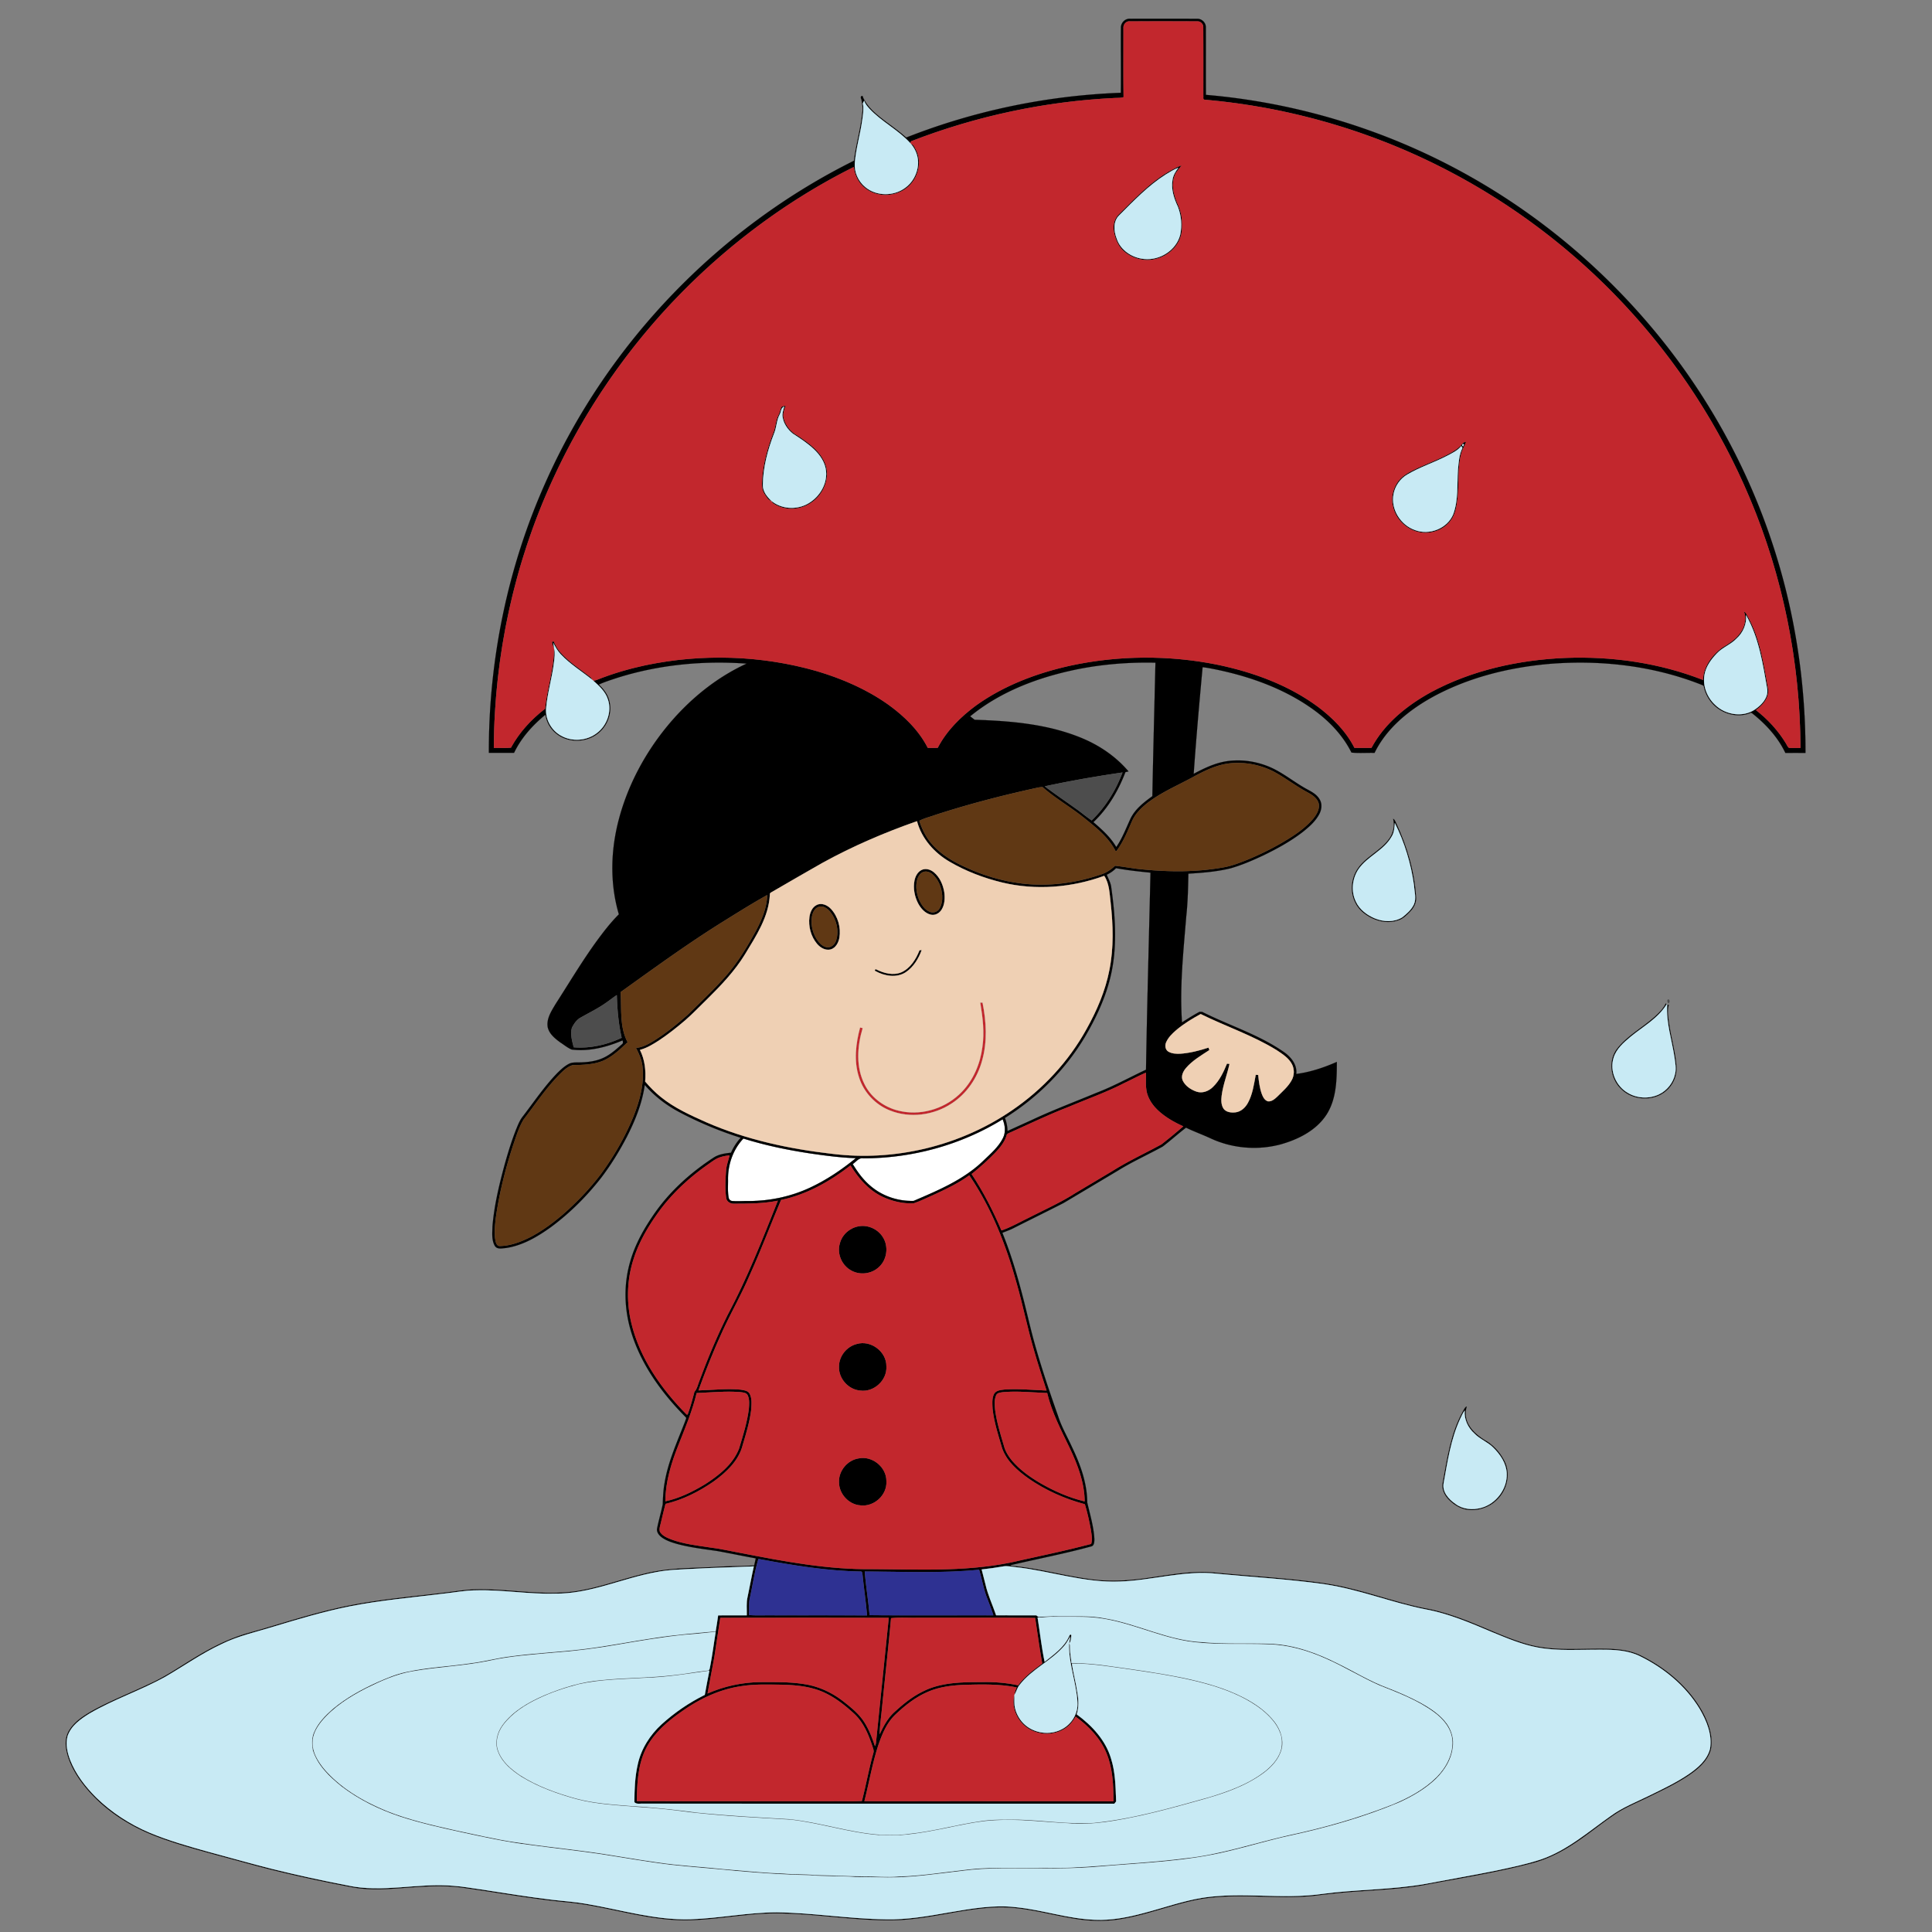
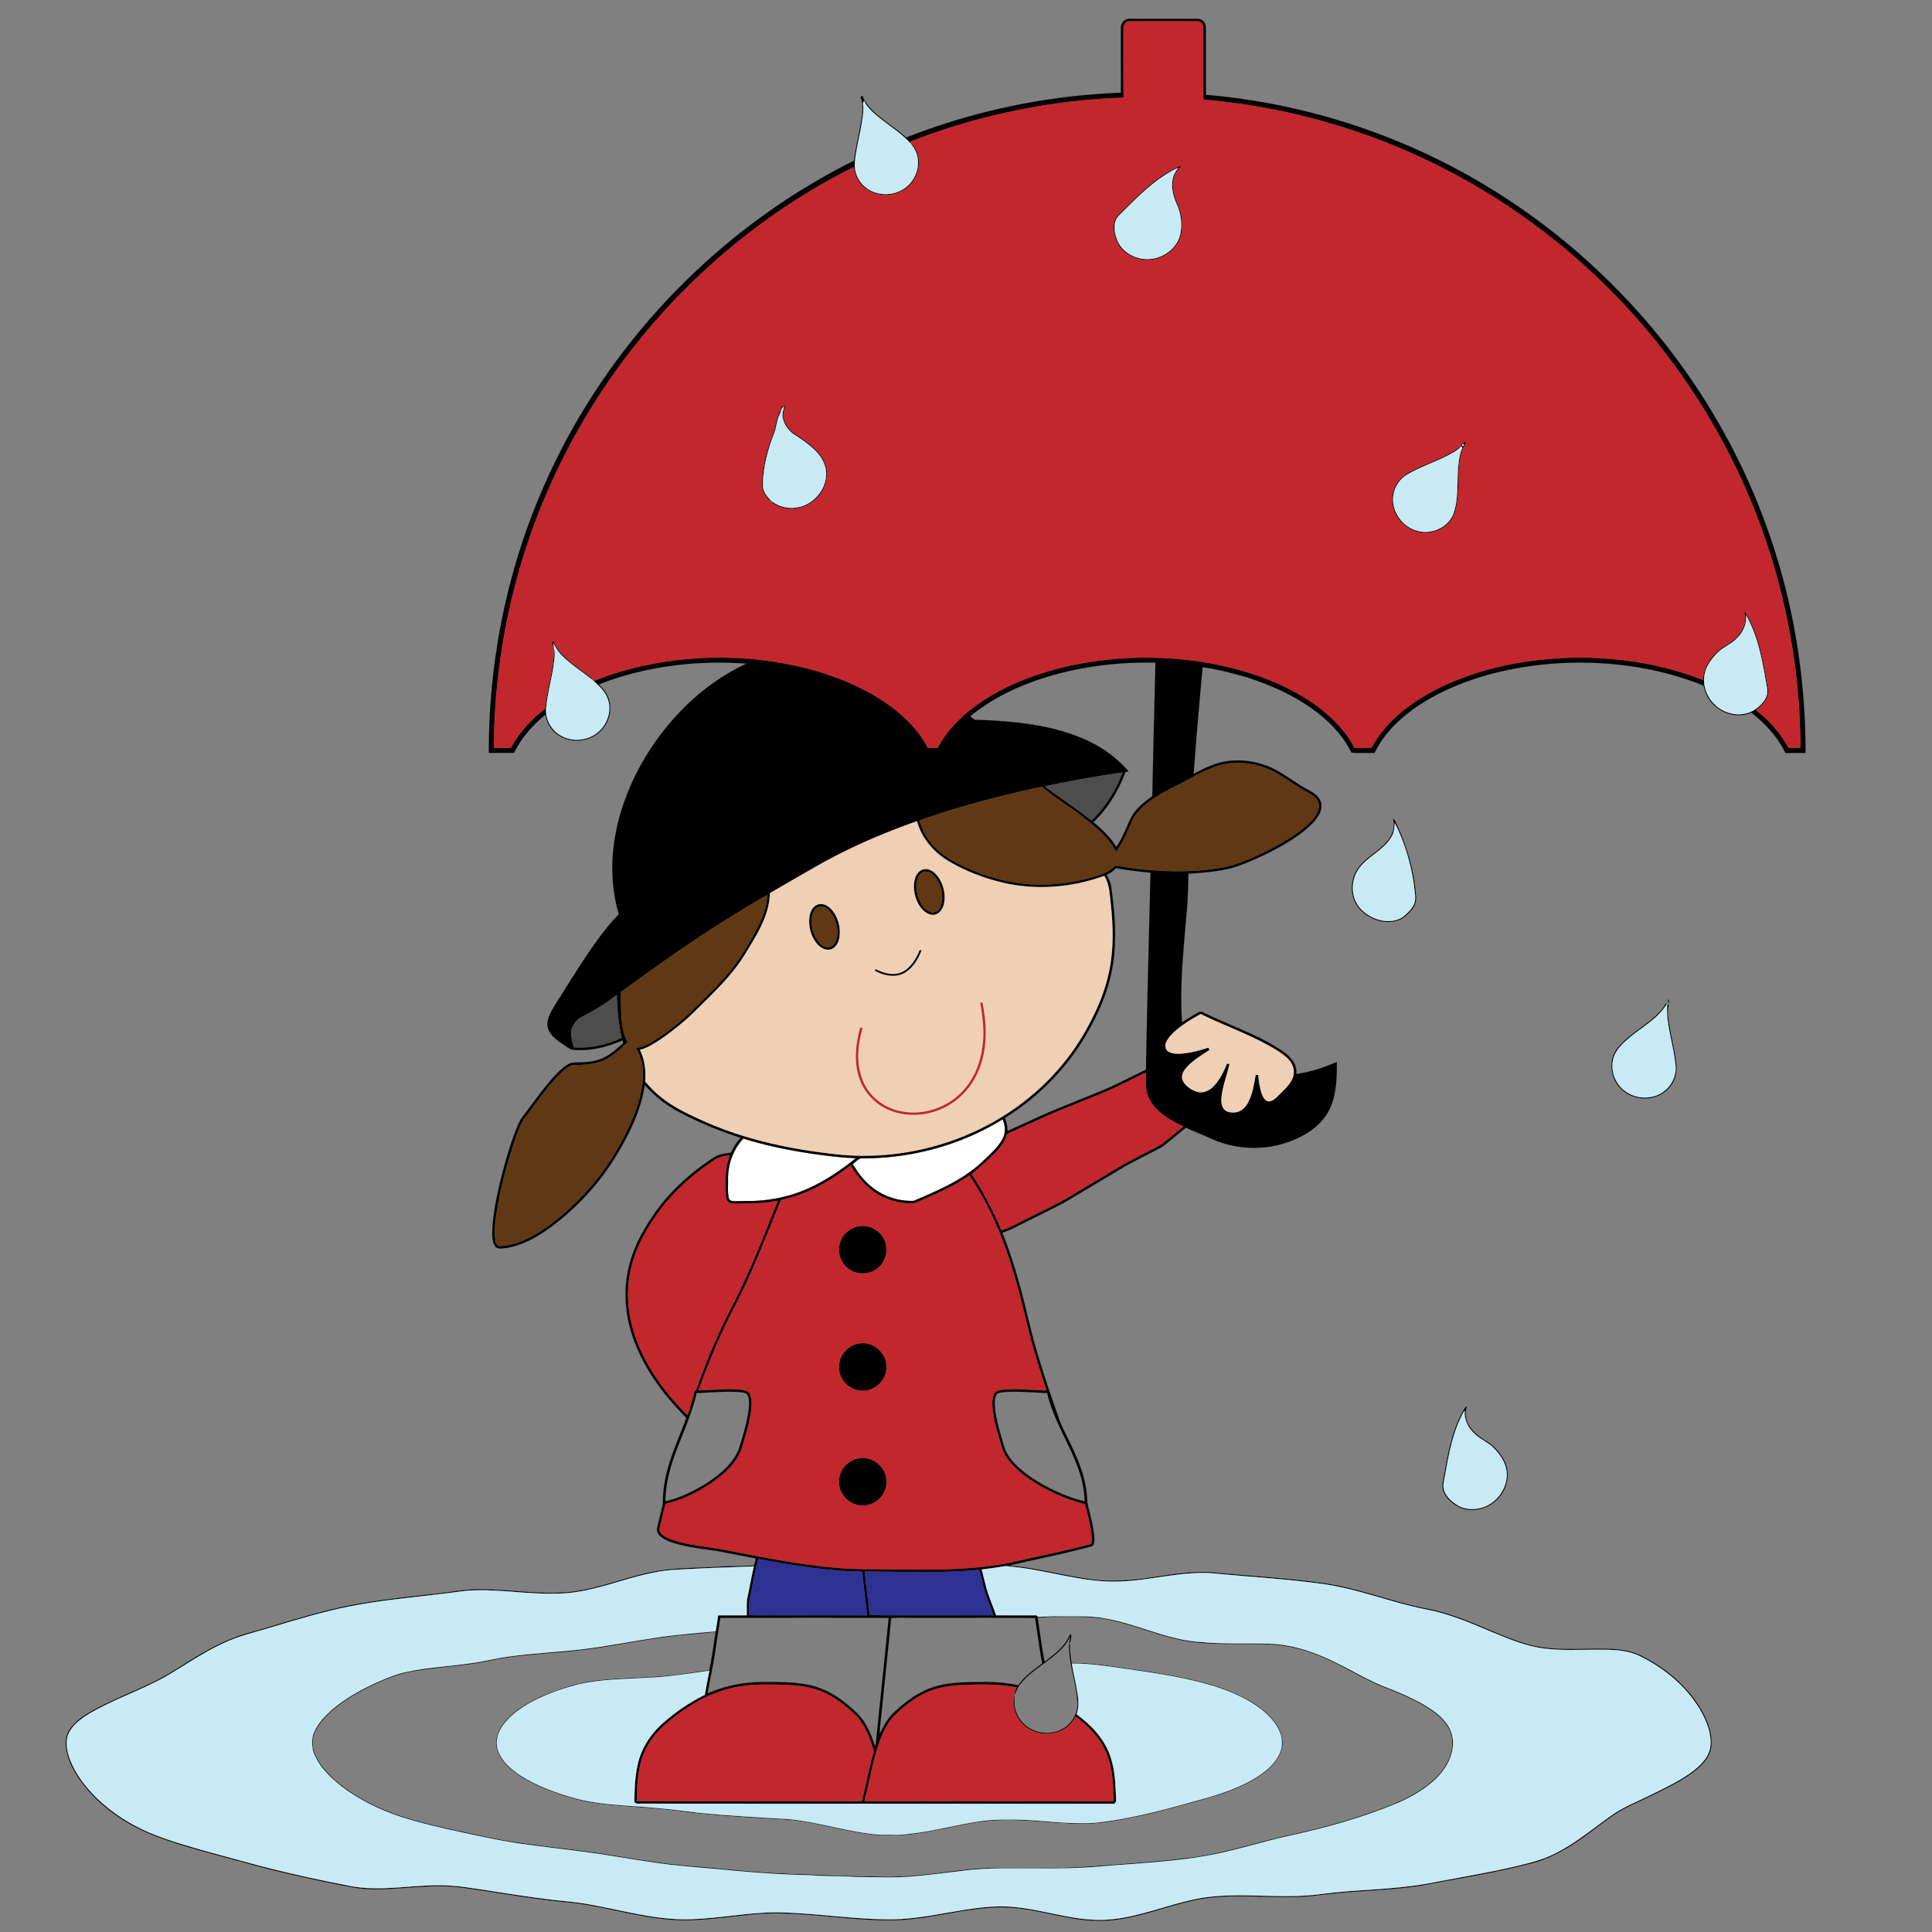
<svg xmlns="http://www.w3.org/2000/svg" viewBox="0 0 1920 1920">
  <rect x="0" y="0" width="1920" height="1920" fill="#808080" stroke="none" />
  <g stroke-width=".094">
    <g fill="#FFF" stroke="#FFF">
      <path d="M858 1151.11c48.51-.01 97.09-13.27 138.42-38.77 2.44 5.79 3.25 12.61.44 18.43-4.44 9.05-12.3 15.69-19.42 22.58-19.45 18.93-44.89 29.56-69.45 40.09-15.13.48-30.55-4.51-42.2-14.27-7.56-6.13-13.36-14.08-18.38-22.34 3.38-2.14 6.04-6.6 10.59-5.72zM723.48 1172.01c-.15-14.76 5.07-29.76 15.29-40.55 21.66 6.79 43.96 11.39 66.38 14.79 15.08 2.16 30.2 4.26 45.45 4.68-13.99 11.44-29.12 21.66-45.52 29.31-19.04 8.93-40.09 13.36-61.1 13.34-5.37-.1-10.75.42-16.11-.01-1.92-.07-3.54-1.56-3.74-3.46-1.16-5.95-.52-12.08-.65-18.1z" />
    </g>
    <g stroke="#000">
      <path d="M1113.96 27.94c-.33-4.98 4-9.7 9.08-9.28 22.31 0 44.63-.03 66.94.02 4.42-.06 8.43 3.88 8.36 8.32.09 22.43-.07 44.85.08 67.27 92.14 7.82 182.52 35.8 262.98 81.38 68 38.38 128.84 89.24 179.21 148.87 53.1 62.79 94.25 135.71 120.17 213.77 22.58 67.52 33.62 138.77 33.48 209.93-6.68-.01-13.34-.01-20 0-7.16-15.03-18.55-27.65-31.38-38.09-1.16-.74-2.36-2.52-3.86-1.41-13.92 5.45-30.72-.31-39.39-12.23a35.885 35.885 0 01-6.23-13.45c.04-2.02-2.11-2.3-3.47-2.95-47.7-18.64-99.86-24.52-150.73-20.29-40.79 3.67-81.56 13.85-117.48 33.96-22.74 12.92-44.07 30.53-55.71 54.45-7.63-.22-15.43.46-22.94-.33-8.11-16.27-20.77-29.87-35.2-40.76-29.12-21.8-64.08-34.5-99.45-41.8-4.42-.86-8.83-1.81-13.3-2.27-3.24 35.3-6.39 70.6-8.85 105.97 10.14-5.42 20.7-10.54 32.16-12.41 15.12-2.38 30.92.01 44.86 6.26 12.13 5.53 22.51 14.09 34.08 20.62 5.19 2.91 11.14 5.56 14.12 11.06 2.66 4.42 1.95 10.04-.38 14.44-3.92 7.45-10.45 13.06-16.96 18.2-11.83 9.02-24.94 16.22-38.3 22.72-10.66 5.01-21.51 9.74-32.86 12.99-13.75 3.41-27.92 4.47-42.01 5.35-.26 14.27-.58 28.55-2.14 42.76-2.83 34.9-6.64 69.96-4.19 105 5.73-3.64 11.47-7.27 17.45-10.48.67.02 1.99.07 2.65.1 26.56 13.4 55.53 22.28 80.22 39.23 7.49 4.95 14.33 12.83 13.24 22.45 13.97-1.84 27.46-6.33 40.31-12.01-.03 17.9-.33 37.22-10.48 52.74-10.29 15.56-27.99 24.36-45.48 29.26-23 6.11-48.13 3.98-69.7-6.11-7.99-3.7-16.29-6.67-24.21-10.52-7.9 6.04-15.29 12.73-23.19 18.77-14.68 8.07-30.02 14.95-44.28 23.78-18.1 10.79-36.19 21.61-54.31 32.36-16.42 8.4-33 16.5-49.45 24.82-3.62 1.91-7.51 3.21-11.29 4.74 7.89 19.42 13.98 39.52 19.31 59.78 4.9 18.34 8.81 36.93 14.14 55.16 6.51 22.72 14.14 45.11 22 67.39 3.37 10.63 9.09 20.28 13.65 30.41 8.31 17.27 15.12 35.81 15.23 55.22 2.75 11.89 6.35 23.71 7.08 35.97.04 2.8.11 7.29-3.5 7.83-26.19 7.16-52.89 12.28-79.31 18.45l-.83.68c25.53 2.06 50.3 9.14 75.61 12.77 20.7 3.43 41.85 2.31 62.5-.85 21.81-3.09 43.82-7.31 65.93-5 25.01 2.34 50.08 4.1 75.08 6.58 19.75 2.04 39.59 4.12 58.87 9.08 24.89 5.98 49.07 14.69 74.21 19.7 17.51 3.18 34.34 9.22 50.75 15.98 17.53 7.14 34.75 15.28 53.09 20.22 21.56 5.7 44.05 4.17 66.11 4.01 15.23-.07 31.31-.07 45.2 7.07 23.91 11.95 45.41 29.81 59.1 52.98 4.9 8.42 8.81 17.59 10.18 27.3.34 5.43.77 11.18-1.59 16.27-4.16 10.05-13.05 17.04-21.84 22.92-12.37 8.11-25.8 14.41-39.07 20.88-11.72 5.79-24.03 10.58-34.76 18.16-14.46 9.84-27.87 21.19-42.76 30.42-12.43 7.88-25.96 14.18-40.31 17.65-34.91 9.09-70.61 14.57-106.01 21.33-20.19 3.43-40.68 4.41-61.06 5.94-15.82.91-31.58 2.57-47.3 4.57-40.7 4.09-82.21-4.31-122.43 5.21-22.62 5.2-44.46 13.52-67.37 17.53-17.2 3.17-34.95 2.54-52.09-.68-24.81-4.29-49.44-11.73-74.87-10.52-32.04 1.42-63.12 10.9-95.15 12.53-50.74 2.06-101.17-11.09-151.88-4.97-23.62 2.19-47.24 6.25-71.04 4.91-37.62-2.03-73.6-14.96-111.09-17.92-33.44-3.38-66.51-9.45-99.78-14.09-23.65-3.39-47.53-.4-71.2 1.05-13.29.76-26.76.87-39.87-1.73-24.99-4.73-49.87-10.07-74.59-16.08-20.1-4.88-39.97-10.65-59.96-15.95-21.7-6-43.51-11.88-64.39-20.39-28.37-11.75-54.56-30.45-72.01-56-6.15-9.3-11.25-19.66-12.59-30.85-.73-5.86.34-11.96 3.57-16.94 5.29-8.38 13.88-13.86 22.26-18.74 18.2-10.09 37.63-17.65 56.38-26.59 16.35-7.23 31.03-17.53 46.3-26.7 12.74-7.7 25.92-14.78 39.89-19.98 9.19-3.54 18.79-5.77 28.19-8.62 23.18-6.85 46.25-14.11 69.8-19.6 34.16-8.19 69.22-11.26 104.02-15.41 11.02-1.18 21.97-3.1 33.05-3.82 34.35-1.41 68.67 6.53 102.96 1.76 23.51-3.52 45.81-12.16 68.89-17.58 24.42-6.2 49.8-5.29 74.76-6.89 11.3-.62 22.64-.37 33.93-1.26.53-2.36 1.09-4.68 1.51-7.03-12.88-2.28-25.68-5.04-38.56-7.33-13.11-1.92-26.33-3.42-39.16-6.87-5.33-1.49-10.74-3.21-15.32-6.39-2.86-2.05-5.67-5.3-5-9.06 1.63-8.02 3.9-15.9 5.61-23.89.29-7.12.56-14.26 1.84-21.28 3.52-21.59 12.86-41.55 20.62-61.83.12-1.14 1.57-2.65.45-3.56-24.43-24.59-45.55-53.78-55.07-87.49-6.19-21.89-6.56-45.51-.1-67.38 5.07-17.84 14.48-34.1 25.12-49.16 15.44-21.68 35.65-39.63 57.89-54.1 5.09-3.27 11.21-4.13 17.11-4.75 2.39-5.45 5.65-10.5 9.64-14.9a365.616 365.616 0 01-61.14-25.55c-12.9-6.84-24.65-15.9-34.22-26.94-2.53 18.17-9.52 35.39-17.81 51.64-7.61 14.59-16.26 28.69-26.34 41.71-14.1 17.84-30.37 34.04-48.63 47.61-13.48 9.75-28.39 18.61-45.1 21.12-3.69.23-8.66 1.71-11.07-2.08-3.37-5.78-2.51-12.86-2.38-19.27 1.69-20.9 6.65-41.38 12.11-61.57 3.34-11.94 6.99-23.81 11.55-35.34 1.61-3.9 3.17-7.88 5.6-11.35 11.61-15.01 22.18-30.92 35.46-44.55 3.39-3.31 6.92-6.59 11.14-8.8 2.96-1.62 6.43-1.41 9.7-1.46 8.53-.09 17.31-1.01 25.08-4.76 6.72-3.16 12.28-8.2 17.78-13.09 1.58-.94 1.43-2.57.81-4.04-15.84 6.73-33.18 11.19-50.48 9.07-4.09-1.65-7.47-4.6-11.16-6.94-5.3-3.87-11.07-8.43-12.66-15.12-1.49-8.46 3.57-16.03 7.66-22.96 13.31-20.66 25.88-41.84 40.28-61.79 7.03-9.61 14.28-19.15 22.74-27.57-9.18-31.04-8.14-64.44.28-95.51 8.89-32.94 25.28-63.68 46.72-90.14 21.62-26.59 48.69-49.13 79.94-63.48-43.44-3.21-87.65 1.11-129.23 14.33-5.92 1.99-11.92 3.83-17.6 6.46 4.75 4.55 9.03 10.02 10.45 16.58 3.13 12.19-2.4 25.8-12.62 32.96-10.32 7.41-24.84 8.25-35.93 2.06-7.93-4.42-13.81-12.63-14.91-21.71-12.75 10.47-24.12 23.02-31.27 38.02-8.34.01-16.67 0-25.01 0-.26-92.28 18.66-184.69 56.42-268.96 61.19-137.59 171.58-252.53 306.41-319.51 1.97-16.08 6.72-31.68 8.26-47.82.89-4.39-.25-8.78-.79-13.13-.98-1.2-1.02-3.98 1.15-3.28.13.42.41 1.26.54 1.67 4.88 10.32 14.21 17.33 23.02 24.1 6.75 4.92 13.47 9.89 19.74 15.42 67.88-26.79 140.38-41.78 213.29-44.49.29-21.42-.11-42.85.08-64.27m2.52.07c.07 22.84-.21 45.7.15 68.54-2.8.92-5.75.7-8.64.84-69.26 3.3-137.94 17.98-202.59 43.03-.15.5-.45 1.49-.61 1.99-12-13.33-28.62-21.36-40.83-34.47-2.07-2.34-4.18-4.78-5.16-7.8-.58 1.24-1.77 2.42-1.06 3.94.73 5.32-.21 10.68-.96 15.95-2 14.08-6.19 27.82-7.3 42.03-.65 9.07 3.46 18.24 10.51 23.95 10.97 9.14 28.14 9.16 39.52.72 7.34-5.19 11.97-13.82 12.79-22.72.69-7.62-2.06-15.33-7.05-21.08 2.81.65 3.65 3.65 4.97 5.83 5.65 10.82 3.08 24.58-4.67 33.69-11.1 13.21-32.92 15.25-46.2 4.23-6.35-5-9.97-12.77-10.88-20.7-63.38 31.64-121.21 74.24-170.92 124.66-53.21 54.05-96.95 117.41-128.44 186.43-38.17 83.23-57.89 174.68-58.34 266.2 5.67-.2 11.39.39 17.02-.27 8.28-15.16 20.16-28.16 33.85-38.61 2.04-20.12 8.85-39.61 9-59.93 1.17 4.47.41 9.15-.09 13.67-1.84 15.43-6.56 30.39-7.85 45.89-.83 10.8 5.11 21.6 14.5 26.92 11.13 6.5 26 5.41 36.13-2.54 9.91-7.5 14.88-21.41 10.79-33.33-2.41-7.73-8.65-13.36-14.49-18.59 1.38-.17 2.72-.51 4.03-1.04 15.36-6.12 31.29-10.76 47.45-14.24 56.03-11.78 115-10.12 170.09 5.61 25.32 7.47 49.94 18.06 71.53 33.38 15.81 11.43 30.39 25.46 39.3 43.03 3.29.1 6.58.09 9.88-.06 8.81-17.04 22.82-30.81 38.11-42.11 27.59-19.79 59.95-31.98 92.9-39.37 48.21-10.51 98.61-10.85 146.97-1.11 35.45 7.39 70.47 20.1 99.8 41.76 14.63 11.02 28.04 24.4 36.37 40.9 5.62.06 11.25.1 16.88-.01 12.96-24.31 35.24-42.16 59.02-55.27 40.74-21.95 87.05-32.06 133.04-34.1 46.62-1.88 93.86 4.81 137.41 21.87.35-13.1 8.84-24.58 19.07-32.07 6.94-4.16 14.07-8.69 18.56-15.63 3.97-5.82 5.63-13.49 3.12-20.22 2.1.85 2.72 3.25 3.87 5.01 12.31 22.2 15.78 47.74 20.23 72.35.85 8.69-5.67 15.78-12.22 20.52 11.64 9.05 21.85 20.06 29.55 32.66 1.09 1.61 1.68 3.68 3.3 4.89 3.78.21 7.58-.04 11.38.08-.32-84.97-17.37-169.88-50.38-248.2-29.82-71.06-72.52-136.65-125.2-192.87-50.3-53.73-109.77-98.87-175.07-132.82-74.87-39.02-157.48-63.06-241.59-70.34-1.9-.14-.93-2.86-1.21-4.09.01-22.65.09-45.3-.04-67.95.2-3.1-2.66-5.98-5.75-5.83-22.36-.09-44.71-.05-67.07-.02-3.81-.51-6.86 3.2-6.48 6.82M857.35 99.77c.34.23.34.23 0 0m877.82 511.46c.86 8.85-2.97 17.59-9.55 23.44-5.66 5.93-13.75 8.64-19.37 14.6-5.85 6.04-11.12 13.28-12.44 21.78-1.74 10.82 2.75 22.09 10.7 29.47 10.33 10.07 28.04 12.86 40.05 4.17 6.37-4.41 12.68-11.27 11.76-19.59-4.42-25.21-8.24-51.32-21.15-73.87m-663.28 53.64c-38.63 7.71-77.02 21.77-107.76 47.02 1.48 1.11 2.96 2.25 4.42 3.42 36.41 1.14 73.69 4.3 107.6 18.64 17.3 7.32 33.17 18.29 45.37 32.67-.77.17-2.31.53-3.08.7-7.06 18.5-17.33 36.06-31.84 49.72 8.5 7.29 17.04 14.95 22.74 24.74 5.88-8.52 9.56-18.25 13.85-27.61 4.56-9.88 13.42-16.72 22.01-22.94.83-44.22 2.05-88.44 3.07-132.65-25.59-.59-51.26 1.37-76.38 6.29m147.07 94.16c-11.01 1.83-21.2 6.68-30.96 11.89-15.81 8.87-32.85 15.73-47.35 26.8-6.31 5-12.37 10.82-15.62 18.33-4.51 10.2-8.69 20.72-15.45 29.7-.27-.04-.82-.14-1.09-.18-6.92-13.45-19.1-23.06-30.66-32.35-13.48-10.98-28.8-19.52-41.84-31.05-1.41.11-2.8.21-4.17.47-34.36 7.48-68.46 16.23-101.91 27.1-5.41 2.02-11.19 3.24-16.27 6 2.34 7.22 5.57 14.18 10.19 20.25 8.31 10.74 19.93 18.37 32.08 24.14 18.91 9.11 39.22 15.51 60.11 17.91 25.91 3.01 52.4-.36 77.07-8.69 5.73-1.62 10.76-4.92 15.04-8.99 9.62 1 19.15 3.06 28.84 3.76 25.94 2.48 52.29 2.58 78.01-1.99 9.03-1.44 17.53-4.9 25.97-8.27 10.54-4.44 20.84-9.46 30.81-15.08 11.96-6.9 23.95-14.35 33.07-24.9 3.49-4.28 6.86-9.71 5.64-15.47-1.59-5.58-6.93-8.76-11.73-11.31-11.26-6.1-21.41-14.03-32.67-20.13-14.36-7.43-31.11-10.36-47.11-7.94m-180.68 22.41c9.72 7.47 19.93 14.28 29.86 21.46 5.77 3.91 11.01 8.52 16.79 12.42 13.7-13.27 23.92-29.82 30.61-47.63-25.88 3.75-51.69 8.25-77.26 13.75m-220.84 76.04c-16.78 9.47-33.41 19.21-50.1 28.85-.97.61-2.47 1.09-2.23 2.56-.98 22.12-13.63 41.18-24.73 59.53-10.18 16.6-23.7 30.78-37.47 44.42-7.31 7.01-14.22 14.44-21.88 21.07-8.32 7.12-16.92 13.93-26.03 20.01-5.96 3.82-12.1 7.67-19.03 9.45 4.92 9.67 6.08 20.74 5.21 31.44 4.77 5.54 9.88 10.83 15.61 15.39 13.6 11.02 29.73 18.23 45.61 25.3 39.44 17.15 81.87 26.26 124.46 31.13 62.16 7.8 126.98-7.74 178.7-43.12 30.51-20.75 56.37-48.49 74.19-80.85 10.29-18.39 18.75-38.05 22.75-58.82 4.4-22.04 3.65-44.73 1.2-66.95-1.13-9.01-1.19-18.6-6.34-26.47-32.25 11.79-67.97 14.66-101.46 6.62-18.28-4.44-36.1-11.21-52.36-20.73-15.16-8.87-27.71-22.97-32.25-40.2-32.3 11.29-63.86 24.86-93.85 41.37m282.4 11.82c1.54 3.73 3.57 7.32 4.32 11.33 4.49 31.51 6.77 64.22-1.92 95.25-5.21 19.15-13.87 37.19-23.89 54.26-19.52 32.88-47.3 60.66-79.71 80.87 1.64 4.14 2.49 8.55 2.61 13.01 8.19-3.77 16.41-7.48 24.62-11.21 20.7-9.73 42.15-17.74 63.25-26.55 17.12-6.54 33.19-15.43 49.76-23.2 1.09-65.28 2.97-130.54 4.45-195.82-11.46-1.17-22.93-2.36-34.26-4.47-2.61 2.78-5.81 4.9-9.23 6.53m-383.47 47.97c-34.2 21.42-66.81 45.19-99.6 68.67 1.14 16.63-1.21 34.55 6.97 49.81-7.39 7.05-14.96 14.32-24.46 18.46-9.54 3.95-20.02 4.08-30.17 4.32-6.24 1.82-10.73 7.05-15.2 11.49-12.42 13.12-22.47 28.19-33.46 42.47-5.13 8.35-7.78 17.93-10.99 27.12-7.46 23.21-13.45 46.95-16.78 71.12-.8 7.5-1.76 15.2-.2 22.68.49 2.19 1.68 5.16 4.46 4.87 10.73-.23 20.91-4.25 30.38-9 11.65-6.12 22.25-14.04 32.25-22.55 13.88-12.16 26.69-25.6 37.82-40.33 12.76-17.45 23.62-36.34 31.87-56.33 6.47-16.14 11.35-33.61 9.07-51.14-.85-6.24-3.43-12.03-6.33-17.55 6.39-.49 12.09-3.61 17.45-6.9 12.35-7.67 23.71-16.86 34.54-26.53 12.32-12.33 25.11-24.22 36.67-37.28 12.22-13.7 21.72-29.53 30.5-45.58 5.79-11.05 11-22.96 11.27-35.62-15.64 8.75-30.84 18.32-46.06 27.8m-113.36 78.75c-8.08 5.9-17.15 10.21-25.8 15.16-4.11 2.11-6.71 6.15-8.81 10.11-1.81 6.45.16 13.19 1.76 19.49 16.35 1.35 32.86-2.48 47.63-9.43-3.22-13.92-4.38-28.17-4.84-42.41-3.43 2.19-6.59 4.78-9.94 7.08m565.85 27.78c-3.95 3.41-7.83 7.2-9.95 12.05-1.41 3.06-.92 7.21 2.09 9.14 3.56 2.16 7.91 2.32 11.98 2.16 9.55-.67 18.9-3.09 27.98-6.05.31.79.63 1.59.96 2.41-8.17 5.42-16.93 10.41-23.36 17.97-2.88 3.4-5.21 8.32-2.99 12.68 2.7 5.26 8.08 8.81 13.58 10.68 5.75 1.93 11.99-.48 16.16-4.58 6.62-6.37 10.61-14.85 14.03-23.23.64.07 1.91.2 2.55.26-2.31 10.61-6.44 20.81-7.8 31.63-.54 4.3-.6 9.11 1.89 12.87 2.69 3.63 7.75 4.1 11.91 3.61 5.42-.66 9.71-4.73 12.22-9.35 4.74-8.59 5.99-18.47 7.82-27.96.62.06 1.86.16 2.48.22.6 6.28 1.41 12.62 3.49 18.61 1.13 3.03 2.75 6.48 6.1 7.54 3.83.47 6.95-2.43 9.54-4.86 4.98-5.03 10.6-9.7 14.03-16.01 2.74-4.75 2.87-10.81.48-15.72-3.24-6.46-9.66-10.43-15.48-14.33-23.75-14.64-50.41-23.48-75.34-35.78-8.56 4.64-16.92 9.75-24.37 16.04m23.42 22.44c.49.48.49.48 0 0m-74.96 30.08c-17.87 9.26-36.93 15.89-55.43 23.75-19.79 7.62-38.87 16.88-58.2 25.54-1.24.69-3.06.99-3.32 2.65-1.86 6.42-6.11 11.76-10.63 16.54-7.5 7.9-15.68 15.11-24.13 21.98 11.68 17.65 21.34 36.56 29.65 56 9.69-3.27 18.51-8.52 27.71-12.91 15.34-7.86 31.16-14.85 45.68-24.2 12.13-7.21 24.26-14.43 36.38-21.67 15.78-10 32.78-17.8 49.15-26.74 7.41-5.75 14.64-11.77 21.74-17.92-9.35-4.18-18.42-9.36-25.82-16.52-4.7-4.58-8.52-10.24-10.27-16.61-1.67-6.61-.83-13.46-1.04-20.19-7.3 3.13-14.27 6.96-21.47 10.3M858 1151.11c-4.55-.88-7.21 3.58-10.59 5.72 5.02 8.26 10.82 16.21 18.38 22.34 11.65 9.76 27.07 14.75 42.2 14.27 24.56-10.53 50-21.16 69.45-40.09 7.12-6.89 14.98-13.53 19.42-22.58 2.81-5.82 2-12.64-.44-18.43-41.33 25.5-89.91 38.76-138.42 38.77m-134.52 20.9c.13 6.02-.51 12.15.65 18.1.2 1.9 1.82 3.39 3.74 3.46 5.36.43 10.74-.09 16.11.01 21.01.02 42.06-4.41 61.1-13.34 16.4-7.65 31.53-17.87 45.52-29.31-15.25-.42-30.37-2.52-45.45-4.68-22.42-3.4-44.72-8-66.38-14.79-10.22 10.79-15.44 25.79-15.29 40.55m-7.54-22c-4.94 1.46-8.89 4.91-13.08 7.73-17.4 12.27-33.31 26.85-46.22 43.83-11.58 15.65-21.92 32.62-27.52 51.39-6.16 20.04-6.54 41.73-1.62 62.08 8.44 35.03 29.88 65.47 54.95 90.74.22-.01.68-.05.91-.07 2.71-7.39 4.81-14.99 6.74-22.6 2.55-2.69 3.2-6.41 4.52-9.73 8.4-22.82 17.79-45.29 28.66-67.04 19.4-36.39 34.49-74.84 49.71-113.09-14.47 2.98-29.3 2.93-44 2.98-3.35 0-6.85-2.08-7.32-5.61-1.31-9.18-.79-18.52-.09-27.74.37-5.07 2.3-9.81 3.46-14.71-3.08.38-6.15.87-9.1 1.84m60.3 42.5c-10.59 25.04-20.13 50.52-31.4 75.27-7.9 18.55-17.96 36.05-26.4 54.34-9 19.49-16.96 39.45-24.27 59.63 13.91-.32 27.86-2.06 41.78-.75 3.2.55 7.32.83 9.06 4.07 2.56 4.9 1.86 10.66 1.54 15.99-1.49 11.9-4.98 23.43-8.4 34.9-3.89 15.62-16.31 27.17-28.89 36.3-14.5 10.06-30.61 18.23-47.84 22.29-1.58 5.76-2.86 11.6-4.3 17.41-.62 3.32-2.24 6.72-1.34 10.15 2.32 4.2 7.1 6.03 11.32 7.74 12.46 4.6 25.78 6.06 38.84 8.05 10.48 1.27 20.76 3.73 31.15 5.61 42.83 8.31 86.11 16.47 129.93 15.86 49.19.29 99.19 3 147.41-8.81 23.37-5.14 46.79-10.1 69.93-16.22 1.45-4.7.3-9.6-.33-14.32-1.6-8.46-3.42-16.91-5.93-25.13-20-5.34-39.23-13.89-56.24-25.74-10.79-7.77-21.63-17.12-26.06-30.07-3.74-12.85-7.99-25.67-9.43-39.03-.22-4.79-.75-9.92 1.29-14.41 1.84-3.9 6.59-4.28 10.35-4.74 14.01-1 28.01.44 42.01.97-4.5-13.88-9.06-27.75-13.01-41.79-6.23-21.51-10.63-43.49-16.8-65.01-10.36-37.65-24.93-74.6-46.95-107.02-11.17 8.17-23.8 14.02-36.3 19.82-6.25 2.7-12.37 5.8-18.82 7.97-10.77.59-21.64-2.03-31.37-6.61-13.63-6.51-23.77-18.34-31.54-31-20.35 15.84-43.55 28.96-68.99 34.28m-83.91 191.9c-4.3 18.08-11.63 35.21-18.39 52.47-6.95 17.55-12.53 36.02-12.7 55.06 14.13-3.05 27.31-9.6 39.61-17.04 13.67-8.82 27.52-19.66 33.58-35.3 3.92-13.01 8.08-26.07 9.76-39.61.29-4.36.76-9-1.05-13.1-1.27-3.17-5.23-3.04-8.04-3.48-14.26-.97-28.53.39-42.77 1m297.56 2.43c-1.87 4.45-1.35 9.44-.93 14.13 1.54 12.27 5.32 24.11 8.79 35.95 1.4 5.39 4.4 10.21 7.91 14.5 7.86 9.29 17.91 16.44 28.36 22.56 13.73 7.92 28.44 14.37 43.88 18.08-.14-18.68-7.01-36.42-14.89-53.07-8.51-17.72-17.75-35.35-22.35-54.61-14.57-.51-29.19-2.11-43.77-.86-2.53.43-5.96.46-7 3.32m-245.04 203.01c-.77 5.01-.08 10.11-.52 15.17 8.55.55 17.14.06 25.72.23 30.52.04 61.05-.09 91.58.07-1.08-13.48-3.17-26.86-4.48-40.31-.28-1.24-.1-3.56-2.02-3.23-34.15-.62-67.94-6.27-101.43-12.51-4 13.28-5.78 27.07-8.85 40.58m-55.47-30.81c-12.42.74-24.94.86-37.18 3.31-33.91 6.09-66.09 21.96-101.09 21.36-26.1.75-51.98-4-78.09-3.24-10.4 0-20.64 2.04-30.96 3.14-31.69 3.94-63.58 6.63-94.95 12.86-25.39 5.09-50.23 12.5-74.99 19.98-17.48 5.43-35.57 9.28-52.05 17.5-19.49 9.08-37.08 21.57-55.63 32.33-24.47 13.61-51.32 22.45-75.52 36.6-8.89 5.51-18.36 12.13-21.78 22.54-2.07 7.88-.25 16.21 2.59 23.68 5.58 14.24 15.12 26.56 25.87 37.28 15.3 14.92 33.55 26.72 53.21 35.03 18.83 7.86 38.5 13.39 58.11 18.89 21.02 5.63 41.95 11.6 63.05 16.93 24.82 6.14 49.81 11.58 74.92 16.4 35.02 7.85 70.68-2.73 105.99.52 9.14.63 18.16 2.37 27.24 3.57 23.4 3.59 46.77 7.44 70.29 10.23 11.52 1.38 23.13 2.09 34.56 4.16 34.22 5.81 68.05 16.29 103.08 15.26 28.74-.94 57.14-6.83 85.94-6.9 36.09.46 71.87 6.49 107.97 6.93 21.16.54 42.1-3.13 62.86-6.79 22.17-3.73 44.73-7.93 67.27-5.18 26.21 2.66 51.52 11.52 77.94 12.45 16.58.75 33-2.48 48.93-6.78 19.32-5.06 38.24-11.82 58-15.08 39.13-6.06 78.85 1.72 118.01-3.73 34.56-4.72 69.66-4.07 104.06-10.17 23.02-4.41 46.12-8.33 69.09-12.99 15.34-3.28 30.77-6.42 45.67-11.37 25.96-9.04 46.82-27.49 68.95-43.06 11.77-8.6 25.45-13.87 38.43-20.3 13.26-6.47 26.66-12.85 38.92-21.13 9.12-6.3 18.48-14.14 21.31-25.35 2.4-14.02-3.42-27.88-10.36-39.75-13.87-22.87-35.31-40.53-59.17-52.23-12.01-5.96-25.76-6.53-38.9-6.49-20.96-.16-42.12 1.59-62.86-2.22-15.71-2.92-30.5-9.2-45.2-15.24-21.53-9.12-43.25-18.46-66.38-22.69-33.6-6.69-65.67-19.75-99.64-24.83-35.44-5.1-71.22-7.05-106.83-10.46-32.66-3.81-64.59 6.58-97.06 7.67-35.43 1.54-69.4-10.63-104.32-14.34-3.83-.36-7.69-1.34-11.54-.67-7.15 1.26-14.35 2.27-21.56 3.05 1.27 4.9 2.53 9.82 3.79 14.74 2.38 10.62 7.09 20.5 10.57 30.77 13.03.1 26.06 0 39.09.05 1.63-.4 2.15 2.06 3.86 1.51 6.03-.13 12.05-.88 18.1-.56 15.69.37 31.57-1.02 47.07 2.1 32.67 5.5 62.86 21.98 96.29 23.58 23.16 2.25 46.46.71 69.68 1.71 22.87 1.22 44.75 9.2 65.06 19.38 16.57 8.06 32.31 17.9 49.65 24.31 11.28 4.4 22.45 9.17 33.1 14.97 9.71 5.46 19.43 11.73 26.04 20.91 4.81 6.81 7.2 15.55 5.74 23.83-1.36 11.73-8.05 22.12-16.23 30.34-10.8 10.43-23.97 18.02-37.6 24.12-34.65 14.47-70.93 24.74-107.59 32.67-20.57 4.47-40.72 10.65-61.2 15.47-41.91 10.34-85.23 11.57-128.01 15.28-19.61 1.74-39.3 2.13-58.99 1.84-25.95.18-52.03-1-77.81 2.5-24.65 2.84-49.27 6.7-74.15 6.53-10.69-.09-21.37-.44-32.07-.46-14.95-1.15-30.01-.44-44.97-1.74-24.39-.46-48.74-2.08-73.03-4.26-21.67-2.21-43.41-3.74-65.08-6.08-23.76-2.84-47.31-7.15-70.95-10.77-22.93-3.35-45.98-5.81-68.94-8.92-23.61-2.84-46.84-7.99-70.06-13.03-19.95-4.38-39.94-8.85-59.36-15.25-20.68-6.9-40.59-16.56-57.97-29.81-12.03-9.63-24.07-20.98-28.73-36.13-.99-5.99-1.26-12.5 1.39-18.12 3.9-9.08 11.03-16.2 18.29-22.66 13.46-11.29 28.99-19.81 44.95-26.98 8.96-3.89 18.01-7.75 27.6-9.81 21.42-4.83 43.44-5.62 65.1-8.89 13.08-1.6 25.83-5.16 38.92-6.75 24.17-3.33 48.59-4.28 72.81-7.24 24.11-2.92 47.93-7.79 71.96-11.3 19.67-3.04 39.51-4.58 59.31-6.37.93-5.28 1.7-10.59 2.45-15.88 9.48-.11 18.97-.03 28.46-.05.17-6.13-.62-12.37.81-18.4 2.14-10.07 3.91-20.21 6.2-30.25-19.92.93-39.85 1.29-59.75 2.42m170.02 2.72c1.09 14.49 3.63 28.84 4.78 43.34 40.99.37 82 .03 123.01.15-1.63-5.31-3.8-10.42-5.67-15.64-4-9.5-5.47-19.78-8.51-29.59-37.77 3.68-75.74 1.86-113.61 1.74m171.74 45.71c2.4 14.67 3.95 29.53 7.02 44.07 9.07-7.33 19.39-14.31 24.26-25.35.36-1.11 1.56-2.91 2.28-.94-.4 2.68-.26 6-2.22 8.05.43-2.34.82-4.67 1.18-6.99-1.87 2.89-3.35 6.07-5.59 8.72-12.9 15.42-32.54 23.43-44.83 39.44-2.41 2.84-3.11 6.59-5.02 9.7.07-2.57 1.08-4.93 2.16-7.2-16.92-3.53-34.27-3.01-51.44-2.63-12.44.51-25.12 1.91-36.65 6.91-12.23 5.19-22.82 13.53-32.37 22.62-8.56 8.06-13.16 19.24-16.92 30.14-6.04 18.27-9.19 37.31-13.94 55.92 15.97.33 31.94-.02 47.92.17 13-.35 26.01.3 39.02-.17 53.51.25 107-.13 160.51.22.01-15.85-.7-32.15-6.59-47.05-6.06-15.33-17.88-27.53-30.97-37.15-2.65 4.52-5.9 8.84-10.4 11.67-10.9 7.27-26.22 7.07-37.08-.18-10.44-6.79-16.67-20.42-13.46-32.56.19 4.21-.29 8.49.7 12.65 1.55 6.41 5.05 12.38 10.05 16.72 9.66 8.44 24.49 10.35 35.95 4.54 9.93-4.77 16.74-15.63 16.08-26.72-.96-19.83-9.07-38.83-8.28-58.8 1.19 1.26.62 3.08.81 4.67-.08 4.95 1.11 9.81 1.5 14.74 13.06.02 26.09 1.3 39 3.23 24.18 3.34 48.37 6.71 72.29 11.6 20.58 4.37 41.14 9.94 59.93 19.64 11.79 6.1 22.99 13.94 31.08 24.63 5.41 7.43 8.81 16.94 6.63 26.15-2.63 10.41-10.43 18.59-18.92 24.71-18.7 13.45-41.01 20.56-62.99 26.62-19.25 5.36-38.52 10.71-58.04 15.01-23.88 5.03-48.26 9.89-72.78 7.59-24.35-1.09-48.65-4.49-73.08-2.85-12.46.62-24.74 3.07-36.96 5.49-18.53 3.87-37.13 7.81-56.03 9.23-7.31-.18-14.62.04-21.92-.08-29.47-2.4-57.77-11.92-87.09-15.27-33.01-1.96-66.07-3.55-98.95-7.25-16.93-2.23-33.91-4.23-50.96-5.2-21.09-1.82-42.43-2.52-63.01-7.95-19.07-5.23-37.94-11.94-54.86-22.31-9.47-6.2-18.96-13.75-23.15-24.64-3.7-8.92-1.07-19.25 4.48-26.79 10.23-13.82 25.65-22.51 41.1-29.32 18.29-7.67 37.52-13.68 57.39-15.22 23.61-2.44 47.43-2.11 71.01-4.9 11.77-1.2 23.4-3.52 35.16-4.72 1.39-1.01 1.21-2.9 1.62-4.37 2.25-11.3 3.6-22.74 5.5-34.09-9.74.97-19.46 2.2-29.22 2.81-23.15 2.23-46.07 6.21-68.98 10.12-20.86 3.62-41.88 6.32-62.99 7.84-21.11 1.94-42.37 3.29-63.13 7.87-25.4 5.42-51.47 6.13-76.99 10.67-16.25 2.74-31.39 9.6-46.05 16.85-16.4 8.42-32.4 18.56-44.35 32.83-4.87 6.07-9.12 13.34-8.9 21.39-.16 9.6 5.2 18.1 10.93 25.38 16.42 19.38 38.93 32.52 62.16 42.14 22.61 9.13 46.5 14.4 70.22 19.74 19.27 4 38.43 8.67 57.93 11.5 23.27 3.57 46.68 6.02 70.02 9.13 23.8 3.09 47.39 7.63 71.17 10.91 21.89 3.27 44 4.34 65.98 6.72 20.08 1.66 40.11 3.81 60.26 4.42 10.18 1.06 20.46.36 30.64 1.47 16.33.27 32.63 1.15 48.96 1.35 11.34-.03 22.68 1.11 34 .12 22.15-.58 44.06-4.17 66.05-6.61 22.9-3 46.04-1.71 69.08-2.02 13.97-.22 27.98.51 41.92-.54 12.04-.41 24.03-1.67 36.05-2.43 23.57-1.94 47.2-3.33 70.67-6.37 35.27-3.5 68.97-15.06 103.36-22.91 35.45-7.51 70.45-17.43 104.14-30.82 15.91-6.59 31.43-15.02 43.73-27.28 9.47-9.75 16.54-23.01 15.35-36.92-1.06-11.43-8.98-20.72-17.88-27.28-16.38-12.1-35.64-19.32-54.41-26.8-18.01-7.92-34.75-18.42-52.75-26.35-18.33-8.29-38.06-14.06-58.28-14.47-26.44-1.06-53.08.97-79.35-3-32.23-5.25-61.96-21.07-94.71-23.76-12.96-1.01-25.96-.46-38.94-.6-5.3-.27-10.52.97-15.82.75m-321.1 38.63c-2.18 12.3-4.66 24.54-6.85 36.84 16.62-7.29 34.67-11.18 52.82-11.32 14.02.01 28.13-.3 42.04 1.81 14.39 1.93 28.02 8.06 39.49 16.9 8.18 6.41 16.6 13.05 22.04 22.09 4.29 7.11 7.38 14.86 9.94 22.75 1.14-1.85 1.06-4.09 1.3-6.14 4.06-40.42 8.36-80.81 12.39-121.23-55.79-.2-111.59-.12-167.38-.03-1.95 12.77-3.9 25.55-5.79 38.33m175.5-37.97c-2.61 28.98-5.9 57.92-8.75 86.88-.84 9.49-2.31 18.93-2.63 28.46 3.68-7.7 7.69-15.44 13.94-21.39 8.79-8.13 18.14-15.86 28.97-21.13 18.13-9.27 39.06-9.31 58.93-9.34 12.02-.26 24.07.66 35.83 3.21 6.38-8.78 15.25-15.31 23.91-21.69-2.72-15.02-4.72-30.16-7.02-45.25-38.57-.38-77.15-.09-115.72-.19-9.15.26-18.37-.55-27.46.44m179.63 45.04c1.43 9.66 4.07 19.11 5.44 28.79 1.36 7.17 1.7 14.69-.59 21.72 15.17 11.06 28.79 25.69 34.18 44.08 4.35 13.73 4.49 28.25 5.02 42.51-.6.72-1.19 1.46-1.76 2.23-156.15-.05-312.3-.01-468.46-.02-2.89-.25-6.33.91-8.57-1.51.07-12.55.5-25.21 3.33-37.49 3.32-15.47 12.17-29.29 23.75-39.91 12.86-11.65 27.34-21.55 42.89-29.24 1.48-8.02 2.93-16.04 4.55-24.03-20.92 2.87-41.81 6.44-62.95 7.06-22.39 1.42-45.04 1.41-67.03 6.42-13.67 3.54-27.14 8.06-39.9 14.15-13.22 6.27-26.03 14.43-34.97 26.24-5.41 7.21-8.29 17.01-5.06 25.75 3.75 10.62 12.67 18.16 21.72 24.29 16.88 10.84 35.98 17.65 55.19 23.04 17.67 4.84 35.97 6.01 54.14 7.47 22.39 1.29 44.69 3.73 66.94 6.65 30.26 3.08 60.64 4.68 91 6.44 30.65 3.04 60.14 13.43 90.92 15.54 9.32-.35 18.74.73 27.98-.85 24.3-2.4 47.85-9.28 71.99-12.69 12.28-1.92 24.74-1.47 37.14-1.49 24.98.72 49.87 4.78 74.93 3.25 39.19-3.93 77.16-15.05 114.97-25.61 19.85-6.03 39.91-13.36 56.25-26.51 7.04-5.8 13.28-13.31 15.31-22.4.63-5.03.6-10.32-1.4-15.04-3.4-9.44-10.7-16.72-18.24-23.01-13.89-10.81-30.29-17.85-46.95-23.19-26.37-8.11-53.72-12.32-80.96-16.35-20.2-2.68-40.36-6.45-60.8-6.29m-328.12 22.49c-21.56 3.01-41.75 12.52-59.37 25.07-14.13 9.85-27.9 21.46-35.75 37.12-8.01 16.09-8.75 34.42-9.09 52.03 64.05.39 128.13-.05 192.18.17 10.51-.25 21.03.45 31.52-.25 4.14-15.83 6.89-31.99 11.37-47.72.87-2.37-.39-4.68-1.02-6.9-3.82-11.43-8.62-23.06-17.45-31.58-8.46-7.77-17.47-15.15-27.78-20.33-14.1-7.24-30.21-8.78-45.82-9.04-12.94-.09-25.97-.66-38.79 1.43z" />
      <path d="M1111.95 212.92c18.68-18.59 37.45-38.6 62.35-48.75-1.98 3.33-5.17 5.85-6.6 9.54-3.95 8.88-1.54 18.91 1.98 27.49 2.55 5.27 4.34 10.94 4.85 16.78.25 6.34.61 12.95-1.85 18.94-3.75 9.81-12.58 17.32-22.65 20.05-11.71 3.62-25.13.31-34.01-8.07-5.16-4.94-7.81-11.91-9.06-18.8-1.11-6.06.32-12.91 4.99-17.18m46.59-39.56c-17.47 11.1-31.85 26.18-46.41 40.71-6.08 6.01-5.25 15.64-2.39 23.01 3.7 11.64 15.43 19.26 27.27 20.3 15.52 1.61 31.82-8.51 35.82-23.87 1.95-9.24 1.21-19.14-2.22-27.95-3.87-8.22-6.97-17.45-5.39-26.62.57-4.59 3.03-8.59 5.79-12.19-4.46 1.59-8.46 4.17-12.47 6.61zM776.23 405.1c.68-1.86 2.99-1.46 4.55-1.86-1.59 4.03-3.02 8.35-1.89 12.71 2.02 7.11 6.96 13.33 13.51 16.8 11.29 7.44 23.5 15.91 28.13 29.26 4.78 14.84-3.33 31.52-16.56 38.96-10.28 6.03-23.94 6.37-34.21.14-1.17-.73-2.65-1.47-2.8-3.04 9.49 7.63 23.32 8.66 34.16 3.41 12.16-5.92 21.06-19.26 19.83-33.02-.73-8.8-6.04-16.4-12.31-22.28-6.28-5.87-13.5-10.58-20.69-15.24-5.14-4.05-9.18-9.92-10.2-16.47-.63-3.55.64-7.01 1.59-10.37-3.43.99-2.96 5.19-4.51 7.79-3.16 5.79-3.01 12.61-5.49 18.64-6.37 16.43-11.07 33.79-11.22 51.51-.13 6.41 4.21 11.77 8.68 15.9-3.62-.74-5.37-4.55-7.27-7.35-3.06-4.66-2.24-10.37-2.06-15.62 1.23-15.44 5.49-30.47 11.05-44.88 2.41-5.67 2.16-12.12 5.09-17.61 1.24-2.32 1.72-4.93 2.62-7.38zM1453.13 441.12c.87-1.33 2.28-1.87 3.83-2.07-1.35 4.14-3.92 7.79-4.89 12.08-3.74 14.56-1.84 29.72-3.6 44.52-.9 7.2-1.92 14.8-6.23 20.87-5.98 8.72-16.8 13.59-27.28 12.96-14.6-.64-27.82-12.13-30.72-26.41-2.11-8.66.13-18.21 5.61-25.2 4.69-6.02 11.81-9.24 18.49-12.53 10.03-4.61 20.44-8.45 30.21-13.63 5.37-2.72 10.72-5.85 14.58-10.59m1.14 2.29c.14-.41.42-1.24.56-1.66-1.46-1.89-2.76 2.04-.56 1.66m-2.07-.15c-3.63 4.53-9.06 7.02-14.07 9.68-12.93 6.75-27 11.14-39.58 18.6-7.09 4.12-12.17 11.37-13.67 19.43-2.95 15.08 7.03 30.92 21.36 35.85 14.25 5.43 32.3-1.55 38.04-15.96 5.09-14 3.65-29.16 4.61-43.76.73-7.39 1.03-15.15 4.47-21.91-.4-.65-.79-1.29-1.16-1.93zM548.52 637.8c.44-.1 1.33-.31 1.77-.41 1.82 4.06 3.94 8.04 6.98 11.34 8.46 9.36 19.19 16.18 29.1 23.85 1.13.77 1.72 2.03 2.45 3.16-10.57-8.6-22.43-15.73-31.76-25.78-3.03-3.21-5.15-7.1-7.14-10.99.22 1.78.45 3.57.7 5.37-1.18-2.01-1.77-4.26-2.1-6.54zM1384.5 813.73c1.77.89 2.23 2.98 3.11 4.61 10.85 23.15 18.15 48.16 19.67 73.74.29 5.34-2.49 10.31-6.13 14.02-3.5 3.52-7.19 7.32-12.14 8.64-8.39 2.86-17.72 1.48-25.57-2.34-7.08-3.4-13.57-8.73-16.83-16.02-4.77-9.85-3.9-21.88 1.54-31.28 7.96-13.49 24.06-19.23 32.8-32.07 3.83-5.55 5.24-12.76 3.55-19.3m1.67 4.17c-.38 4.54-.6 9.28-3.05 13.3-7.78 13.98-24.29 19.74-33.19 32.74-6.21 9.42-7.45 22.07-2.39 32.26 3.66 7.85 11.04 13.3 18.87 16.55 8.58 3.5 18.98 3.91 27.07-1.06 4.55-3.53 9.09-7.54 11.61-12.83 2.7-5.99.49-12.61.17-18.84-2.97-21.53-9.34-42.7-19.09-62.12zM915.5 864.73c4.11-2.31 9.21-.73 12.61 2.13 5.85 4.85 9.04 12.23 10.3 19.6.77 5.85.63 12.23-2.55 17.42-2.17 3.64-6.62 6.22-10.9 5.1-5.8-1.39-9.95-6.29-12.65-11.34-3.5-6.88-5.02-14.91-3.54-22.54.82-4.13 2.93-8.27 6.73-10.37m2.69 1.62c-3.74.99-5.82 4.74-6.76 8.22-1.72 6.58-.47 13.62 2.08 19.82 2.25 4.74 5.4 9.64 10.46 11.7 3.26 1.51 7.42.2 9.37-2.77 2.51-3.91 3.24-8.7 2.98-13.27-.55-7.77-3.52-15.63-9.37-20.95-2.31-2.16-5.6-3.51-8.76-2.75zM811.35 899.48c4.92-2.76 10.87-.06 14.41 3.71 7.04 7.56 10.13 18.59 8.44 28.74-.87 4.85-3.54 10.04-8.57 11.59-5.2 1.43-10.36-1.65-13.64-5.5-6.2-7.39-8.89-17.51-7.58-27.02.72-4.48 2.69-9.34 6.94-11.52m1.95 1.86c-3.96 1.5-5.71 5.77-6.39 9.65-1.41 8.87 1.16 18.31 6.85 25.27 2.31 2.71 5.51 5.21 9.25 5.17 4.05-.19 7.11-3.7 8.07-7.42 2.84-9.53.07-20.31-6.08-27.95-2.74-3.27-7.31-6.56-11.7-4.72zM913.78 944.34l2.2-.2c-3.08 8.55-8.13 16.85-15.78 22.01-9.13 6.05-21.22 3.89-30.29-1.13-1.24-.52.07-2.5 1.03-1.59 7.59 3.85 16.86 6.22 25.03 2.74 8.86-4.13 14.36-13.04 17.81-21.83zM1655.42 997.22c.2.26.59.79.78 1.05-8.64 13.89-23.44 21.89-35.76 32.03-6.78 5.74-14.08 11.91-16.81 20.7-4.28 13.18 2.33 28.5 14.27 35.23 9.15 5.43 21 5.93 30.63 1.43 8.16-3.84 14.36-11.62 16.15-20.47 1.35-5.34.14-10.83-.54-16.16-2.6-17.49-8.52-34.72-7.3-52.58l1.55.24c-1.71 5.95-.51 12.19.24 18.2 2.06 14.46 6.39 28.55 7.43 43.16.58 9.14-3.53 18.41-10.58 24.23-12.58 10.63-33.01 9.46-44.52-2.21-10.42-9.98-12.92-27.61-4.18-39.44 10.14-13.32 25.38-21.15 37.66-32.17 4.23-3.87 8.54-7.95 10.98-13.24zM853.42 1218.65c9.26-1.7 19.2 2.92 24.07 10.94 5.85 9.24 4.06 22.5-4.17 29.75-7.14 6.69-18.52 8.16-27.1 3.46-9.52-4.93-14.75-16.78-11.62-27.09 2.19-8.78 9.95-15.59 18.82-17.06zM851.42 1335.62c14.02-4.18 29.8 7.66 29.48 22.32.86 13.72-12.41 25.91-25.99 24.02-11.87-.92-21.72-12.06-21.16-23.95-.01-10.34 7.71-19.9 17.67-22.39zM1453.78 1402.75c1.14-1.76 1.75-4.16 3.86-5.01-1.93 5.87-1.28 12.42 1.7 17.83 4.21 7.68 11.53 13 18.98 17.27 7.69 5.18 13.91 12.62 17.67 21.11 5.19 12.42 1.11 27.43-8.48 36.57-7.63 7.62-18.97 11.33-29.63 9.76-7.26-1.12-13.64-5.37-18.62-10.6-3.91-4.19-6.64-10-5.51-15.82 4.44-24.19 7.92-49.28 20.03-71.11m-2.76 7.46c-9.26 20.1-12.44 42.2-16.37 63.77-1.58 8.75 5.14 16.09 11.84 20.64 7.21 5.4 16.94 6.19 25.45 3.89 14.95-3.99 26.23-18.95 25.43-34.49-.51-9.92-6.45-18.55-13.28-25.34-5.52-5.64-13.27-8.32-18.75-14.01-6.43-5.72-10.53-14.2-9.68-22.91-2.06 2.5-3.18 5.59-4.64 8.45zM853.23 1449.33c13.63-2.91 27.95 8.75 27.68 22.72.92 13.69-12.38 25.74-25.87 23.99-11.59-.78-21.3-11.46-21.28-23.02-.5-11.27 8.35-21.96 19.47-23.69z" />
    </g>
    <g fill="#C2272D" stroke="#C2272D">
      <path d="M1116.48 28.01c-.38-3.62 2.67-7.33 6.48-6.82 22.36-.03 44.71-.07 67.07.02 3.09-.15 5.95 2.73 5.75 5.83.13 22.65.05 45.3.04 67.95.28 1.23-.69 3.95 1.21 4.09 84.11 7.28 166.72 31.32 241.59 70.34 65.3 33.95 124.77 79.09 175.07 132.82 52.68 56.22 95.38 121.81 125.2 192.87 33.01 78.32 50.06 163.23 50.38 248.2-3.8-.12-7.6.13-11.38-.08-1.62-1.21-2.21-3.28-3.3-4.89-7.7-12.6-17.91-23.61-29.55-32.66 6.55-4.74 13.07-11.83 12.22-20.52-4.45-24.61-7.92-50.15-20.23-72.35-1.15-1.76-1.77-4.16-3.87-5.01 2.51 6.73.85 14.4-3.12 20.22-4.49 6.94-11.62 11.47-18.56 15.63-10.23 7.49-18.72 18.97-19.07 32.07-43.55-17.06-90.79-23.75-137.41-21.87-45.99 2.04-92.3 12.15-133.04 34.1-23.78 13.11-46.06 30.96-59.02 55.27-5.63.11-11.26.07-16.88.01-8.33-16.5-21.74-29.88-36.37-40.9-29.33-21.66-64.35-34.37-99.8-41.76-48.36-9.74-98.76-9.4-146.97 1.11-32.95 7.39-65.31 19.58-92.9 39.37-15.29 11.3-29.3 25.07-38.11 42.11-3.3.15-6.59.16-9.88.06-8.91-17.57-23.49-31.6-39.3-43.03-21.59-15.32-46.21-25.91-71.53-33.38-55.09-15.73-114.06-17.39-170.09-5.61-16.16 3.48-32.09 8.12-47.45 14.24-1.31.53-2.65.87-4.03 1.04-.2-.19-.61-.55-.81-.74-.73-1.13-1.32-2.39-2.45-3.16-9.91-7.67-20.64-14.49-29.1-23.85-3.04-3.3-5.16-7.28-6.98-11.34-.44.1-1.33.31-1.77.41.33 2.28.92 4.53 2.1 6.54l.02.12c-.15 20.32-6.96 39.81-9 59.93-13.69 10.45-25.57 23.45-33.85 38.61-5.63.66-11.35.07-17.02.27.45-91.52 20.17-182.97 58.34-266.2 31.49-69.02 75.23-132.38 128.44-186.43 49.71-50.42 107.54-93.02 170.92-124.66.91 7.93 4.53 15.7 10.88 20.7 13.28 11.02 35.1 8.98 46.2-4.23 7.75-9.11 10.32-22.87 4.67-33.69-1.32-2.18-2.16-5.18-4.97-5.83-.11-.13-.34-.39-.46-.52.16-.5.46-1.49.61-1.99 64.65-25.05 133.33-39.73 202.59-43.03 2.89-.14 5.84.08 8.64-.84-.36-22.84-.08-45.7-.15-68.54m-4.53 184.91c-4.67 4.27-6.1 11.12-4.99 17.18 1.25 6.89 3.9 13.86 9.06 18.8 8.88 8.38 22.3 11.69 34.01 8.07 10.07-2.73 18.9-10.24 22.65-20.05 2.46-5.99 2.1-12.6 1.85-18.94-.51-5.84-2.3-11.51-4.85-16.78-3.52-8.58-5.93-18.61-1.98-27.49 1.43-3.69 4.62-6.21 6.6-9.54-24.9 10.15-43.67 30.16-62.35 48.75M776.23 405.1c-.9 2.45-1.38 5.06-2.62 7.38-2.93 5.49-2.68 11.94-5.09 17.61-5.56 14.41-9.82 29.44-11.05 44.88-.18 5.25-1 10.96 2.06 15.62 1.9 2.8 3.65 6.61 7.27 7.35.04.03.12.1.16.13.15 1.57 1.63 2.31 2.8 3.04 10.27 6.23 23.93 5.89 34.21-.14 13.23-7.44 21.34-24.12 16.56-38.96-4.63-13.35-16.84-21.82-28.13-29.26-6.55-3.47-11.49-9.69-13.51-16.8-1.13-4.36.3-8.68 1.89-12.71-1.56.4-3.87 0-4.55 1.86m676.9 36.02c-3.86 4.74-9.21 7.87-14.58 10.59-9.77 5.18-20.18 9.02-30.21 13.63-6.68 3.29-13.8 6.51-18.49 12.53-5.48 6.99-7.72 16.54-5.61 25.2 2.9 14.28 16.12 25.77 30.72 26.41 10.48.63 21.3-4.24 27.28-12.96 4.31-6.07 5.33-13.67 6.23-20.87 1.76-14.8-.14-29.96 3.6-44.52.97-4.29 3.54-7.94 4.89-12.08-1.55.2-2.96.74-3.83 2.07zM974.15 996.37c.57-.01 1.71-.01 2.28-.01 3.83 18.92 4.9 38.85-.39 57.6-4.65 17.21-15.3 32.99-30.37 42.71-17.78 11.78-41.38 14.89-61.29 6.91-14.51-5.7-26.15-18.15-30.77-33.06-5.25-16.06-3.19-33.39 1.11-49.42.86.2 1.74.42 2.62.64-5.46 18.08-6.87 38.65 1.92 55.94 7.1 14.29 21.57 24.09 37.13 26.81 21.46 4.08 44.49-3.78 59.52-19.49 11.58-11.98 18.25-28.08 20.34-44.48 2.19-14.73.29-29.59-2.1-44.15zM1117.32 1076.32c7.2-3.34 14.17-7.17 21.47-10.3.21 6.73-.63 13.58 1.04 20.19 1.75 6.37 5.57 12.03 10.27 16.61 7.4 7.16 16.47 12.34 25.82 16.52-7.1 6.15-14.33 12.17-21.74 17.92-16.37 8.94-33.37 16.74-49.15 26.74-12.12 7.24-24.25 14.46-36.38 21.67-14.52 9.35-30.34 16.34-45.68 24.2-9.2 4.39-18.02 9.64-27.71 12.91-8.31-19.44-17.97-38.35-29.65-56 8.45-6.87 16.63-14.08 24.13-21.98 4.52-4.78 8.77-10.12 10.63-16.54.26-1.66 2.08-1.96 3.32-2.65 19.33-8.66 38.41-17.92 58.2-25.54 18.5-7.86 37.56-14.49 55.43-23.75zM715.94 1150.01c2.95-.97 6.02-1.46 9.1-1.84-1.16 4.9-3.09 9.64-3.46 14.71-.7 9.22-1.22 18.56.09 27.74.47 3.53 3.97 5.61 7.32 5.61 14.7-.05 29.53 0 44-2.98-15.22 38.25-30.31 76.7-49.71 113.09-10.87 21.75-20.26 44.22-28.66 67.04-1.32 3.32-1.97 7.04-4.52 9.73-1.93 7.61-4.03 15.21-6.74 22.6-.23.02-.69.06-.91.07-25.07-25.27-46.51-55.71-54.95-90.74-4.92-20.35-4.54-42.04 1.62-62.08 5.6-18.77 15.94-35.74 27.52-51.39 12.91-16.98 28.82-31.56 46.22-43.83 4.19-2.82 8.14-6.27 13.08-7.73z" />
      <path d="M776.24 1192.51c25.44-5.32 48.64-18.44 68.99-34.28 7.77 12.66 17.91 24.49 31.54 31 9.73 4.58 20.6 7.2 31.37 6.61 6.45-2.17 12.57-5.27 18.82-7.97 12.5-5.8 25.13-11.65 36.3-19.82 22.02 32.42 36.59 69.37 46.95 107.02 6.17 21.52 10.57 43.5 16.8 65.01 3.95 14.04 8.51 27.91 13.01 41.79-14-.53-28-1.97-42.01-.97-3.76.46-8.51.84-10.35 4.74-2.04 4.49-1.51 9.62-1.29 14.41 1.44 13.36 5.69 26.18 9.43 39.03 4.43 12.95 15.27 22.3 26.06 30.07 17.01 11.85 36.24 20.4 56.24 25.74 2.51 8.22 4.33 16.67 5.93 25.13.63 4.72 1.78 9.62.33 14.32-23.14 6.12-46.56 11.08-69.93 16.22-48.22 11.81-98.22 9.1-147.41 8.81-43.82.61-87.1-7.55-129.93-15.86-10.39-1.88-20.67-4.34-31.15-5.61-13.06-1.99-26.38-3.45-38.84-8.05-4.22-1.71-9-3.54-11.32-7.74-.9-3.43.72-6.83 1.34-10.15 1.44-5.81 2.72-11.65 4.3-17.41 17.23-4.06 33.34-12.23 47.84-22.29 12.58-9.13 25-20.68 28.89-36.3 3.42-11.47 6.91-23 8.4-34.9.32-5.33 1.02-11.09-1.54-15.99-1.74-3.24-5.86-3.52-9.06-4.07-13.92-1.31-27.87.43-41.78.75 7.31-20.18 15.27-40.14 24.27-59.63 8.44-18.29 18.5-35.79 26.4-54.34 11.27-24.75 20.81-50.23 31.4-75.27m77.18 26.14c-8.87 1.47-16.63 8.28-18.82 17.06-3.13 10.31 2.1 22.16 11.62 27.09 8.58 4.7 19.96 3.23 27.1-3.46 8.23-7.25 10.02-20.51 4.17-29.75-4.87-8.02-14.81-12.64-24.07-10.94m-2 116.97c-9.96 2.49-17.68 12.05-17.67 22.39-.56 11.89 9.29 23.03 21.16 23.95 13.58 1.89 26.85-10.3 25.99-24.02.32-14.66-15.46-26.5-29.48-22.32m1.81 113.71c-11.12 1.73-19.97 12.42-19.47 23.69-.02 11.56 9.69 22.24 21.28 23.02 13.49 1.75 26.79-10.3 25.87-23.99.27-13.97-14.05-25.63-27.68-22.72z" />
-       <path d="M692.33 1384.41c14.24-.61 28.51-1.97 42.77-1 2.81.44 6.77.31 8.04 3.48 1.81 4.1 1.34 8.74 1.05 13.1-1.68 13.54-5.84 26.6-9.76 39.61-6.06 15.64-19.91 26.48-33.58 35.3-12.3 7.44-25.48 13.99-39.61 17.04.17-19.04 5.75-37.51 12.7-55.06 6.76-17.26 14.09-34.39 18.39-52.47zM989.89 1386.84c1.04-2.86 4.47-2.89 7-3.32 14.58-1.25 29.2.35 43.77.86 4.6 19.26 13.84 36.89 22.35 54.61 7.88 16.65 14.75 34.39 14.89 53.07-15.44-3.71-30.15-10.16-43.88-18.08-10.45-6.12-20.5-13.27-28.36-22.56-3.51-4.29-6.51-9.11-7.91-14.5-3.47-11.84-7.25-23.68-8.79-35.95-.42-4.69-.94-9.68.93-14.13zM710.04 1646.1c1.89-12.78 3.84-25.56 5.79-38.33 55.79-.09 111.59-.17 167.38.03-4.03 40.42-8.33 80.81-12.39 121.23-.24 2.05-.16 4.29-1.3 6.14-2.56-7.89-5.65-15.64-9.94-22.75-5.44-9.04-13.86-15.68-22.04-22.09-11.47-8.84-25.1-14.97-39.49-16.9-13.91-2.11-28.02-1.8-42.04-1.81-18.15.14-36.2 4.03-52.82 11.32 2.19-12.3 4.67-24.54 6.85-36.84zM885.54 1608.13c9.09-.99 18.31-.18 27.46-.44 38.57.1 77.15-.19 115.72.19 2.3 15.09 4.3 30.23 7.02 45.25-8.66 6.38-17.53 12.91-23.91 21.69-11.76-2.55-23.81-3.47-35.83-3.21-19.87.03-40.8.07-58.93 9.34-10.83 5.27-20.18 13-28.97 21.13-6.25 5.95-10.26 13.69-13.94 21.39.32-9.53 1.79-18.97 2.63-28.46 2.85-28.96 6.14-57.9 8.75-86.88z" />
      <path d="M737.05 1675.66c12.82-2.09 25.85-1.52 38.79-1.43 15.61.26 31.72 1.8 45.82 9.04 10.31 5.18 19.32 12.56 27.78 20.33 8.83 8.52 13.63 20.15 17.45 31.58.63 2.22 1.89 4.53 1.02 6.9-4.48 15.73-7.23 31.89-11.37 47.72-10.49.7-21.01 0-31.52.25-64.05-.22-128.13.22-192.18-.17.34-17.61 1.08-35.94 9.09-52.03 7.85-15.66 21.62-27.27 35.75-37.12 17.62-12.55 37.81-22.06 59.37-25.07zM922.29 1681.25c11.53-5 24.21-6.4 36.65-6.91 17.17-.38 34.52-.9 51.44 2.63-1.08 2.27-2.09 4.63-2.16 7.2l-.21.71c-3.21 12.14 3.02 25.77 13.46 32.56 10.86 7.25 26.18 7.45 37.08.18 4.5-2.83 7.75-7.15 10.4-11.67 13.09 9.62 24.91 21.82 30.97 37.15 5.89 14.9 6.6 31.2 6.59 47.05-53.51-.35-107 .03-160.51-.22-13.01.47-26.02-.18-39.02.17-15.98-.19-31.95.16-47.92-.17 4.75-18.61 7.9-37.65 13.94-55.92 3.76-10.9 8.36-22.08 16.92-30.14 9.55-9.09 20.14-17.43 32.37-22.62z" />
    </g>
    <g fill="#EFD0B4" stroke="#EFD0B4">
      <path d="M857.35 99.77c.34.23.34.23 0 0zM817.44 857.48c29.99-16.51 61.55-30.08 93.85-41.37 4.54 17.23 17.09 31.33 32.25 40.2 16.26 9.52 34.08 16.29 52.36 20.73 33.49 8.04 69.21 5.17 101.46-6.62 5.15 7.87 5.21 17.46 6.34 26.47 2.45 22.22 3.2 44.91-1.2 66.95-4 20.77-12.46 40.43-22.75 58.82-17.82 32.36-43.68 60.1-74.19 80.85-51.72 35.38-116.54 50.92-178.7 43.12-42.59-4.87-85.02-13.98-124.46-31.13-15.88-7.07-32.01-14.28-45.61-25.3-5.73-4.56-10.84-9.85-15.61-15.39.87-10.7-.29-21.77-5.21-31.44 6.93-1.78 13.07-5.63 19.03-9.45 9.11-6.08 17.71-12.89 26.03-20.01 7.66-6.63 14.57-14.06 21.88-21.07 13.77-13.64 27.29-27.82 37.47-44.42 11.1-18.35 23.75-37.41 24.73-59.53-.24-1.47 1.26-1.95 2.23-2.56 16.69-9.64 33.32-19.38 50.1-28.85m98.06 7.25c-3.8 2.1-5.91 6.24-6.73 10.37-1.48 7.63.04 15.66 3.54 22.54 2.7 5.05 6.85 9.95 12.65 11.34 4.28 1.12 8.73-1.46 10.9-5.1 3.18-5.19 3.32-11.57 2.55-17.42-1.26-7.37-4.45-14.75-10.3-19.6-3.4-2.86-8.5-4.44-12.61-2.13m-104.15 34.75c-4.25 2.18-6.22 7.04-6.94 11.52-1.31 9.51 1.38 19.63 7.58 27.02 3.28 3.85 8.44 6.93 13.64 5.5 5.03-1.55 7.7-6.74 8.57-11.59 1.69-10.15-1.4-21.18-8.44-28.74-3.54-3.77-9.49-6.47-14.41-3.71m102.43 44.86c-3.45 8.79-8.95 17.7-17.81 21.83-8.17 3.48-17.44 1.11-25.03-2.74-.96-.91-2.27 1.07-1.03 1.59 9.07 5.02 21.16 7.18 30.29 1.13 7.65-5.16 12.7-13.46 15.78-22.01l-2.2.2m60.37 52.03c2.39 14.56 4.29 29.42 2.1 44.15-2.09 16.4-8.76 32.5-20.34 44.48-15.03 15.71-38.06 23.57-59.52 19.49-15.56-2.72-30.03-12.52-37.13-26.81-8.79-17.29-7.38-37.86-1.92-55.94-.88-.22-1.76-.44-2.62-.64-4.3 16.03-6.36 33.36-1.11 49.42 4.62 14.91 16.26 27.36 30.77 33.06 19.91 7.98 43.51 4.87 61.29-6.91 15.07-9.72 25.72-25.5 30.37-42.71 5.29-18.75 4.22-38.68.39-57.6-.57 0-1.71 0-2.28.01zM1168.86 1023.8c7.45-6.29 15.81-11.4 24.37-16.04 24.93 12.3 51.59 21.14 75.34 35.78 5.82 3.9 12.24 7.87 15.48 14.33 2.39 4.91 2.26 10.97-.48 15.72-3.43 6.31-9.05 10.98-14.03 16.01-2.59 2.43-5.71 5.33-9.54 4.86-3.35-1.06-4.97-4.51-6.1-7.54-2.08-5.99-2.89-12.33-3.49-18.61-.62-.06-1.86-.16-2.48-.22-1.83 9.49-3.08 19.37-7.82 27.96-2.51 4.62-6.8 8.69-12.22 9.35-4.16.49-9.22.02-11.91-3.61-2.49-3.76-2.43-8.57-1.89-12.87 1.36-10.82 5.49-21.02 7.8-31.63-.64-.06-1.91-.19-2.55-.26-3.42 8.38-7.41 16.86-14.03 23.23-4.17 4.1-10.41 6.51-16.16 4.58-5.5-1.87-10.88-5.42-13.58-10.68-2.22-4.36.11-9.28 2.99-12.68 6.43-7.56 15.19-12.55 23.36-17.97-.33-.82-.65-1.62-.96-2.41-9.08 2.96-18.43 5.38-27.98 6.05-4.07.16-8.42 0-11.98-2.16-3.01-1.93-3.5-6.08-2.09-9.14 2.12-4.85 6-8.64 9.95-12.05z" />
    </g>
    <g fill="#C8EAF4" stroke="#C8EAF4">
      <path d="M857.74 104.08c-.71-1.52.48-2.7 1.06-3.94.98 3.02 3.09 5.46 5.16 7.8 12.21 13.11 28.83 21.14 40.83 34.47.12.13.35.39.46.52 4.99 5.75 7.74 13.46 7.05 21.08-.82 8.9-5.45 17.53-12.79 22.72-11.38 8.44-28.55 8.42-39.52-.72-7.05-5.71-11.16-14.88-10.51-23.95 1.11-14.21 5.3-27.95 7.3-42.03.75-5.27 1.69-10.63.96-15.95zM1158.54 173.36c4.01-2.44 8.01-5.02 12.47-6.61-2.76 3.6-5.22 7.6-5.79 12.19-1.58 9.17 1.52 18.4 5.39 26.62 3.43 8.81 4.17 18.71 2.22 27.95-4 15.36-20.3 25.48-35.82 23.87-11.84-1.04-23.57-8.66-27.27-20.3-2.86-7.37-3.69-17 2.39-23.01 14.56-14.53 28.94-29.61 46.41-40.71zM774.83 411.89c1.55-2.6 1.08-6.8 4.51-7.79-.95 3.36-2.22 6.82-1.59 10.37 1.02 6.55 5.06 12.42 10.2 16.47 7.19 4.66 14.41 9.37 20.69 15.24 6.27 5.88 11.58 13.48 12.31 22.28 1.23 13.76-7.67 27.1-19.83 33.02-10.84 5.25-24.67 4.22-34.16-3.41-.04-.03-.12-.1-.16-.13-4.47-4.13-8.81-9.49-8.68-15.9.15-17.72 4.85-35.08 11.22-51.51 2.48-6.03 2.33-12.85 5.49-18.64zM1454.27 443.41c-2.2.38-.9-3.55.56-1.66-.14.42-.42 1.25-.56 1.66zM1452.2 443.26c.37.64.76 1.28 1.16 1.93-3.44 6.76-3.74 14.52-4.47 21.91-.96 14.6.48 29.76-4.61 43.76-5.74 14.41-23.79 21.39-38.04 15.96-14.33-4.93-24.31-20.77-21.36-35.85 1.5-8.06 6.58-15.31 13.67-19.43 12.58-7.46 26.65-11.85 39.58-18.6 5.01-2.66 10.44-5.15 14.07-9.68zM1735.17 611.23c12.91 22.55 16.73 48.66 21.15 73.87.92 8.32-5.39 15.18-11.76 19.59-12.01 8.69-29.72 5.9-40.05-4.17-7.95-7.38-12.44-18.65-10.7-29.47 1.32-8.5 6.59-15.74 12.44-21.78 5.62-5.96 13.71-8.67 19.37-14.6 6.58-5.85 10.41-14.59 9.55-23.44zM549.92 638.97c1.99 3.89 4.11 7.78 7.14 10.99 9.33 10.05 21.19 17.18 31.76 25.78.2.19.61.55.81.74 5.84 5.23 12.08 10.86 14.49 18.59 4.09 11.92-.88 25.83-10.79 33.33-10.13 7.95-25 9.04-36.13 2.54-9.39-5.32-15.33-16.12-14.5-26.92 1.29-15.5 6.01-30.46 7.85-45.89.5-4.52 1.26-9.2.09-13.67l-.02-.12c-.25-1.8-.48-3.59-.7-5.37zM1386.17 817.9c9.75 19.42 16.12 40.59 19.09 62.12.32 6.23 2.53 12.85-.17 18.84-2.52 5.29-7.06 9.3-11.61 12.83-8.09 4.97-18.49 4.56-27.07 1.06-7.83-3.25-15.21-8.7-18.87-16.55-5.06-10.19-3.82-22.84 2.39-32.26 8.9-13 25.41-18.76 33.19-32.74 2.45-4.02 2.67-8.76 3.05-13.3zM1656.2 998.27l.64.18c-1.22 17.86 4.7 35.09 7.3 52.58.68 5.33 1.89 10.82.54 16.16-1.79 8.85-7.99 16.63-16.15 20.47-9.63 4.5-21.48 4-30.63-1.43-11.94-6.73-18.55-22.05-14.27-35.23 2.73-8.79 10.03-14.96 16.81-20.7 12.32-10.14 27.12-18.14 35.76-32.03zM1451.02 1410.21c1.46-2.86 2.58-5.95 4.64-8.45-.85 8.71 3.25 17.19 9.68 22.91 5.48 5.69 13.23 8.37 18.75 14.01 6.83 6.79 12.77 15.42 13.28 25.34.8 15.54-10.48 30.5-25.43 34.49-8.51 2.3-18.24 1.51-25.45-3.89-6.7-4.55-13.42-11.89-11.84-20.64 3.93-21.57 7.11-43.67 16.37-63.77zM689.38 1559.04c19.9-1.13 39.83-1.49 59.75-2.42-2.29 10.04-4.06 20.18-6.2 30.25-1.43 6.03-.64 12.27-.81 18.4-9.49.02-18.98-.06-28.46.05-.75 5.29-1.52 10.6-2.45 15.88-19.8 1.79-39.64 3.33-59.31 6.37-24.03 3.51-47.85 8.38-71.96 11.3-24.22 2.96-48.64 3.91-72.81 7.24-13.09 1.59-25.84 5.15-38.92 6.75-21.66 3.27-43.68 4.06-65.1 8.89-9.59 2.06-18.64 5.92-27.6 9.81-15.96 7.17-31.49 15.69-44.95 26.98-7.26 6.46-14.39 13.58-18.29 22.66-2.65 5.62-2.38 12.13-1.39 18.12 4.66 15.15 16.7 26.5 28.73 36.13 17.38 13.25 37.29 22.91 57.97 29.81 19.42 6.4 39.41 10.87 59.36 15.25 23.22 5.04 46.45 10.19 70.06 13.03 22.96 3.11 46.01 5.57 68.94 8.92 23.64 3.62 47.19 7.93 70.95 10.77 21.67 2.34 43.41 3.87 65.08 6.08 24.29 2.18 48.64 3.8 73.03 4.26 14.96 1.3 30.02.59 44.97 1.74 10.7.02 21.38.37 32.07.46 24.88.17 49.5-3.69 74.15-6.53 25.78-3.5 51.86-2.32 77.81-2.5 19.69.29 39.38-.1 58.99-1.84 42.78-3.71 86.1-4.94 128.01-15.28 20.48-4.82 40.63-11 61.2-15.47 36.66-7.93 72.94-18.2 107.59-32.67 13.63-6.1 26.8-13.69 37.6-24.12 8.18-8.22 14.87-18.61 16.23-30.34 1.46-8.28-.93-17.02-5.74-23.83-6.61-9.18-16.33-15.45-26.04-20.91-10.65-5.8-21.82-10.57-33.1-14.97-17.34-6.41-33.08-16.25-49.65-24.31-20.31-10.18-42.19-18.16-65.06-19.38-23.22-1-46.52.54-69.68-1.71-33.43-1.6-63.62-18.08-96.29-23.58-15.5-3.12-31.38-1.73-47.07-2.1-6.05-.32-12.07.43-18.1.56-1.71.55-2.23-1.91-3.86-1.51-13.03-.05-26.06.05-39.09-.05-3.48-10.27-8.19-20.15-10.57-30.77-1.26-4.92-2.52-9.84-3.79-14.74 7.21-.78 14.41-1.79 21.56-3.05 3.85-.67 7.71.31 11.54.67 34.92 3.71 68.89 15.88 104.32 14.34 32.47-1.09 64.4-11.48 97.06-7.67 35.61 3.41 71.39 5.36 106.83 10.46 33.97 5.08 66.04 18.14 99.64 24.83 23.13 4.23 44.85 13.57 66.38 22.69 14.7 6.04 29.49 12.32 45.2 15.24 20.74 3.81 41.9 2.06 62.86 2.22 13.14-.04 26.89.53 38.9 6.49 23.86 11.7 45.3 29.36 59.17 52.23 6.94 11.87 12.76 25.73 10.36 39.75-2.83 11.21-12.19 19.05-21.31 25.35-12.26 8.28-25.66 14.66-38.92 21.13-12.98 6.43-26.66 11.7-38.43 20.3-22.13 15.57-42.99 34.02-68.95 43.06-14.9 4.95-30.33 8.09-45.67 11.37-22.97 4.66-46.07 8.58-69.09 12.99-34.4 6.1-69.5 5.45-104.06 10.17-39.16 5.45-78.88-2.33-118.01 3.73-19.76 3.26-38.68 10.02-58 15.08-15.93 4.3-32.35 7.53-48.93 6.78-26.42-.93-51.73-9.79-77.94-12.45-22.54-2.75-45.1 1.45-67.27 5.18-20.76 3.66-41.7 7.33-62.86 6.79-36.1-.44-71.88-6.47-107.97-6.93-28.8.07-57.2 5.96-85.94 6.9-35.03 1.03-68.86-9.45-103.08-15.26-11.43-2.07-23.04-2.78-34.56-4.16-23.52-2.79-46.89-6.64-70.29-10.23-9.08-1.2-18.1-2.94-27.24-3.57-35.31-3.25-70.97 7.33-105.99-.52-25.11-4.82-50.1-10.26-74.92-16.4-21.1-5.33-42.03-11.3-63.05-16.93-19.61-5.5-39.28-11.03-58.11-18.89-19.66-8.31-37.91-20.11-53.21-35.03-10.75-10.72-20.29-23.04-25.87-37.28-2.84-7.47-4.66-15.8-2.59-23.68 3.42-10.41 12.89-17.03 21.78-22.54 24.2-14.15 51.05-22.99 75.52-36.6 18.55-10.76 36.14-23.25 55.63-32.33 16.48-8.22 34.57-12.07 52.05-17.5 24.76-7.48 49.6-14.89 74.99-19.98 31.37-6.23 63.26-8.92 94.95-12.86 10.32-1.1 20.56-3.14 30.96-3.14 26.11-.76 51.99 3.99 78.09 3.24 35 .6 67.18-15.27 101.09-21.36 12.24-2.45 24.76-2.57 37.18-3.31z" />
-       <path d="M1031.14 1607.47c5.3.22 10.52-1.02 15.82-.75 12.98.14 25.98-.41 38.94.6 32.75 2.69 62.48 18.51 94.71 23.76 26.27 3.97 52.91 1.94 79.35 3 20.22.41 39.95 6.18 58.28 14.47 18 7.93 34.74 18.43 52.75 26.35 18.77 7.48 38.03 14.7 54.41 26.8 8.9 6.56 16.82 15.85 17.88 27.28 1.19 13.91-5.88 27.17-15.35 36.92-12.3 12.26-27.82 20.69-43.73 27.28-33.69 13.39-68.69 23.31-104.14 30.82-34.39 7.85-68.09 19.41-103.36 22.91-23.47 3.04-47.1 4.43-70.67 6.37-12.02.76-24.01 2.02-36.05 2.43-13.94 1.05-27.95.32-41.92.54-23.04.31-46.18-.98-69.08 2.02-21.99 2.44-43.9 6.03-66.05 6.61-11.32.99-22.66-.15-34-.12-16.33-.2-32.63-1.08-48.96-1.35-10.18-1.11-20.46-.41-30.64-1.47-20.15-.61-40.18-2.76-60.26-4.42-21.98-2.38-44.09-3.45-65.98-6.72-23.78-3.28-47.37-7.82-71.17-10.91-23.34-3.11-46.75-5.56-70.02-9.13-19.5-2.83-38.66-7.5-57.93-11.5-23.72-5.34-47.61-10.61-70.22-19.74-23.23-9.62-45.74-22.76-62.16-42.14-5.73-7.28-11.09-15.78-10.93-25.38-.22-8.05 4.03-15.32 8.9-21.39 11.95-14.27 27.95-24.41 44.35-32.83 14.66-7.25 29.8-14.11 46.05-16.85 25.52-4.54 51.59-5.25 76.99-10.67 20.76-4.58 42.02-5.93 63.13-7.87 21.11-1.52 42.13-4.22 62.99-7.84 22.91-3.91 45.83-7.89 68.98-10.12 9.76-.61 19.48-1.84 29.22-2.81-1.9 11.35-3.25 22.79-5.5 34.09-.41 1.47-.23 3.36-1.62 4.37-11.76 1.2-23.39 3.52-35.16 4.72-23.58 2.79-47.4 2.46-71.01 4.9-19.87 1.54-39.1 7.55-57.39 15.22-15.45 6.81-30.87 15.5-41.1 29.32-5.55 7.54-8.18 17.87-4.48 26.79 4.19 10.89 13.68 18.44 23.15 24.64 16.92 10.37 35.79 17.08 54.86 22.31 20.58 5.43 41.92 6.13 63.01 7.95 17.05.97 34.03 2.97 50.96 5.2 32.88 3.7 65.94 5.29 98.95 7.25 29.32 3.35 57.62 12.87 87.09 15.27 7.3.12 14.61-.1 21.92.08 18.9-1.42 37.5-5.36 56.03-9.23 12.22-2.42 24.5-4.87 36.96-5.49 24.43-1.64 48.73 1.76 73.08 2.85 24.52 2.3 48.9-2.56 72.78-7.59 19.52-4.3 38.79-9.65 58.04-15.01 21.98-6.06 44.29-13.17 62.99-26.62 8.49-6.12 16.29-14.3 18.92-24.71 2.18-9.21-1.22-18.72-6.63-26.15-8.09-10.69-19.29-18.53-31.08-24.63-18.79-9.7-39.35-15.27-59.93-19.64-23.92-4.89-48.11-8.26-72.29-11.6-12.91-1.93-25.94-3.21-39-3.23-.39-4.93-1.58-9.79-1.5-14.74-.19-1.59.38-3.41-.81-4.67-.79 19.97 7.32 38.97 8.28 58.8.66 11.09-6.15 21.95-16.08 26.72-11.46 5.81-26.29 3.9-35.95-4.54-5-4.34-8.5-10.31-10.05-16.72-.99-4.16-.51-8.44-.7-12.65l.21-.71c1.91-3.11 2.61-6.86 5.02-9.7 12.29-16.01 31.93-24.02 44.83-39.44 2.24-2.65 3.72-5.83 5.59-8.72-.36 2.32-.75 4.65-1.18 6.99 1.96-2.05 1.82-5.37 2.22-8.05-.72-1.97-1.92-.17-2.28.94-4.87 11.04-15.19 18.02-24.26 25.35-3.07-14.54-4.62-29.4-7.02-44.07z" />
      <path d="M1065.17 1653.17c20.44-.16 40.6 3.61 60.8 6.29 27.24 4.03 54.59 8.24 80.96 16.35 16.66 5.34 33.06 12.38 46.95 23.19 7.54 6.29 14.84 13.57 18.24 23.01 2 4.72 2.03 10.01 1.4 15.04-2.03 9.09-8.27 16.6-15.31 22.4-16.34 13.15-36.4 20.48-56.25 26.51-37.81 10.56-75.78 21.68-114.97 25.61-25.06 1.53-49.95-2.53-74.93-3.25-12.4.02-24.86-.43-37.14 1.49-24.14 3.41-47.69 10.29-71.99 12.69-9.24 1.58-18.66.5-27.98.85-30.78-2.11-60.27-12.5-90.92-15.54-30.36-1.76-60.74-3.36-91-6.44-22.25-2.92-44.55-5.36-66.94-6.65-18.17-1.46-36.47-2.63-54.14-7.47-19.21-5.39-38.31-12.2-55.19-23.04-9.05-6.13-17.97-13.67-21.72-24.29-3.23-8.74-.35-18.54 5.06-25.75 8.94-11.81 21.75-19.97 34.97-26.24 12.76-6.09 26.23-10.61 39.9-14.15 21.99-5.01 44.64-5 67.03-6.42 21.14-.62 42.03-4.19 62.95-7.06-1.62 7.99-3.07 16.01-4.55 24.03-15.55 7.69-30.03 17.59-42.89 29.24-11.58 10.62-20.43 24.44-23.75 39.91-2.83 12.28-3.26 24.94-3.33 37.49 2.24 2.42 5.68 1.26 8.57 1.51 156.16.01 312.31-.03 468.46.02.57-.77 1.16-1.51 1.76-2.23-.53-14.26-.67-28.78-5.02-42.51-5.39-18.39-19.01-33.02-34.18-44.08 2.29-7.03 1.95-14.55.59-21.72-1.37-9.68-4.01-19.13-5.44-28.79z" />
    </g>
    <g fill="#603814" stroke="#603814">
      <path d="M1218.96 759.03c16-2.42 32.75.51 47.11 7.94 11.26 6.1 21.41 14.03 32.67 20.13 4.8 2.55 10.14 5.73 11.73 11.31 1.22 5.76-2.15 11.19-5.64 15.47-9.12 10.55-21.11 18-33.07 24.9-9.97 5.62-20.27 10.64-30.81 15.08-8.44 3.37-16.94 6.83-25.97 8.27-25.72 4.57-52.07 4.47-78.01 1.99-9.69-.7-19.22-2.76-28.84-3.76-4.28 4.07-9.31 7.37-15.04 8.99-24.67 8.33-51.16 11.7-77.07 8.69-20.89-2.4-41.2-8.8-60.11-17.91-12.15-5.77-23.77-13.4-32.08-24.14-4.62-6.07-7.85-13.03-10.19-20.25 5.08-2.76 10.86-3.98 16.27-6 33.45-10.87 67.55-19.62 101.91-27.1 1.37-.26 2.76-.36 4.17-.47 13.04 11.53 28.36 20.07 41.84 31.05 11.56 9.29 23.74 18.9 30.66 32.35.27.04.82.14 1.09.18 6.76-8.98 10.94-19.5 15.45-29.7 3.25-7.51 9.31-13.33 15.62-18.33 14.5-11.07 31.54-17.93 47.35-26.8 9.76-5.21 19.95-10.06 30.96-11.89zM918.19 866.35c3.16-.76 6.45.59 8.76 2.75 5.85 5.32 8.82 13.18 9.37 20.95.26 4.57-.47 9.36-2.98 13.27-1.95 2.97-6.11 4.28-9.37 2.77-5.06-2.06-8.21-6.96-10.46-11.7-2.55-6.2-3.8-13.24-2.08-19.82.94-3.48 3.02-7.23 6.76-8.22zM716.37 917.27c15.22-9.48 30.42-19.05 46.06-27.8-.27 12.66-5.48 24.57-11.27 35.62-8.78 16.05-18.28 31.88-30.5 45.58-11.56 13.06-24.35 24.95-36.67 37.28-10.83 9.67-22.19 18.86-34.54 26.53-5.36 3.29-11.06 6.41-17.45 6.9 2.9 5.52 5.48 11.31 6.33 17.55 2.28 17.53-2.6 35-9.07 51.14-8.25 19.99-19.11 38.88-31.87 56.33-11.13 14.73-23.94 28.17-37.82 40.33-10 8.51-20.6 16.43-32.25 22.55-9.47 4.75-19.65 8.77-30.38 9-2.78.29-3.97-2.68-4.46-4.87-1.56-7.48-.6-15.18.2-22.68 3.33-24.17 9.32-47.91 16.78-71.12 3.21-9.19 5.86-18.77 10.99-27.12 10.99-14.28 21.04-29.35 33.46-42.47 4.47-4.44 8.96-9.67 15.2-11.49 10.15-.24 20.63-.37 30.17-4.32 9.5-4.14 17.07-11.41 24.46-18.46-8.18-15.26-5.83-33.18-6.97-49.81 32.79-23.48 65.4-47.25 99.6-68.67zM813.3 901.34c4.39-1.84 8.96 1.45 11.7 4.72 6.15 7.64 8.92 18.42 6.08 27.95-.96 3.72-4.02 7.23-8.07 7.42-3.74.04-6.94-2.46-9.25-5.17-5.69-6.96-8.26-16.4-6.85-25.27.68-3.88 2.43-8.15 6.39-9.65z" />
    </g>
    <g fill="#4D4D4D" stroke="#4D4D4D">
      <path d="M1038.28 781.44c25.57-5.5 51.38-10 77.26-13.75-6.69 17.81-16.91 34.36-30.61 47.63-5.78-3.9-11.02-8.51-16.79-12.42-9.93-7.18-20.14-13.99-29.86-21.46zM603.01 996.02c3.35-2.3 6.51-4.89 9.94-7.08.46 14.24 1.62 28.49 4.84 42.41-14.77 6.95-31.28 10.78-47.63 9.43-1.6-6.3-3.57-13.04-1.76-19.49 2.1-3.96 4.7-8 8.81-10.11 8.65-4.95 17.72-9.26 25.8-15.16zM1658.1 997.06c-1.06-.83-1.77-3.41-.13-3.94 1.61.32 1.49 3.41.13 3.94zM1656.34 996.75c.33.21.33.21 0 0zM1192.28 1046.24c.49.48.49.48 0 0z" />
    </g>
    <g fill="#2E3192" stroke="#2E3192">
      <path d="M744.85 1589.85c3.07-13.51 4.85-27.3 8.85-40.58 33.49 6.24 67.28 11.89 101.43 12.51 1.92-.33 1.74 1.99 2.02 3.23 1.31 13.45 3.4 26.83 4.48 40.31-30.53-.16-61.06-.03-91.58-.07-8.58-.17-17.17.32-25.72-.23.44-5.06-.25-10.16.52-15.17zM859.4 1561.76c37.87.12 75.84 1.94 113.61-1.74 3.04 9.81 4.51 20.09 8.51 29.59 1.87 5.22 4.04 10.33 5.67 15.64-41.01-.12-82.02.22-123.01-.15-1.15-14.5-3.69-28.85-4.78-43.34z" />
    </g>
  </g>
</svg>